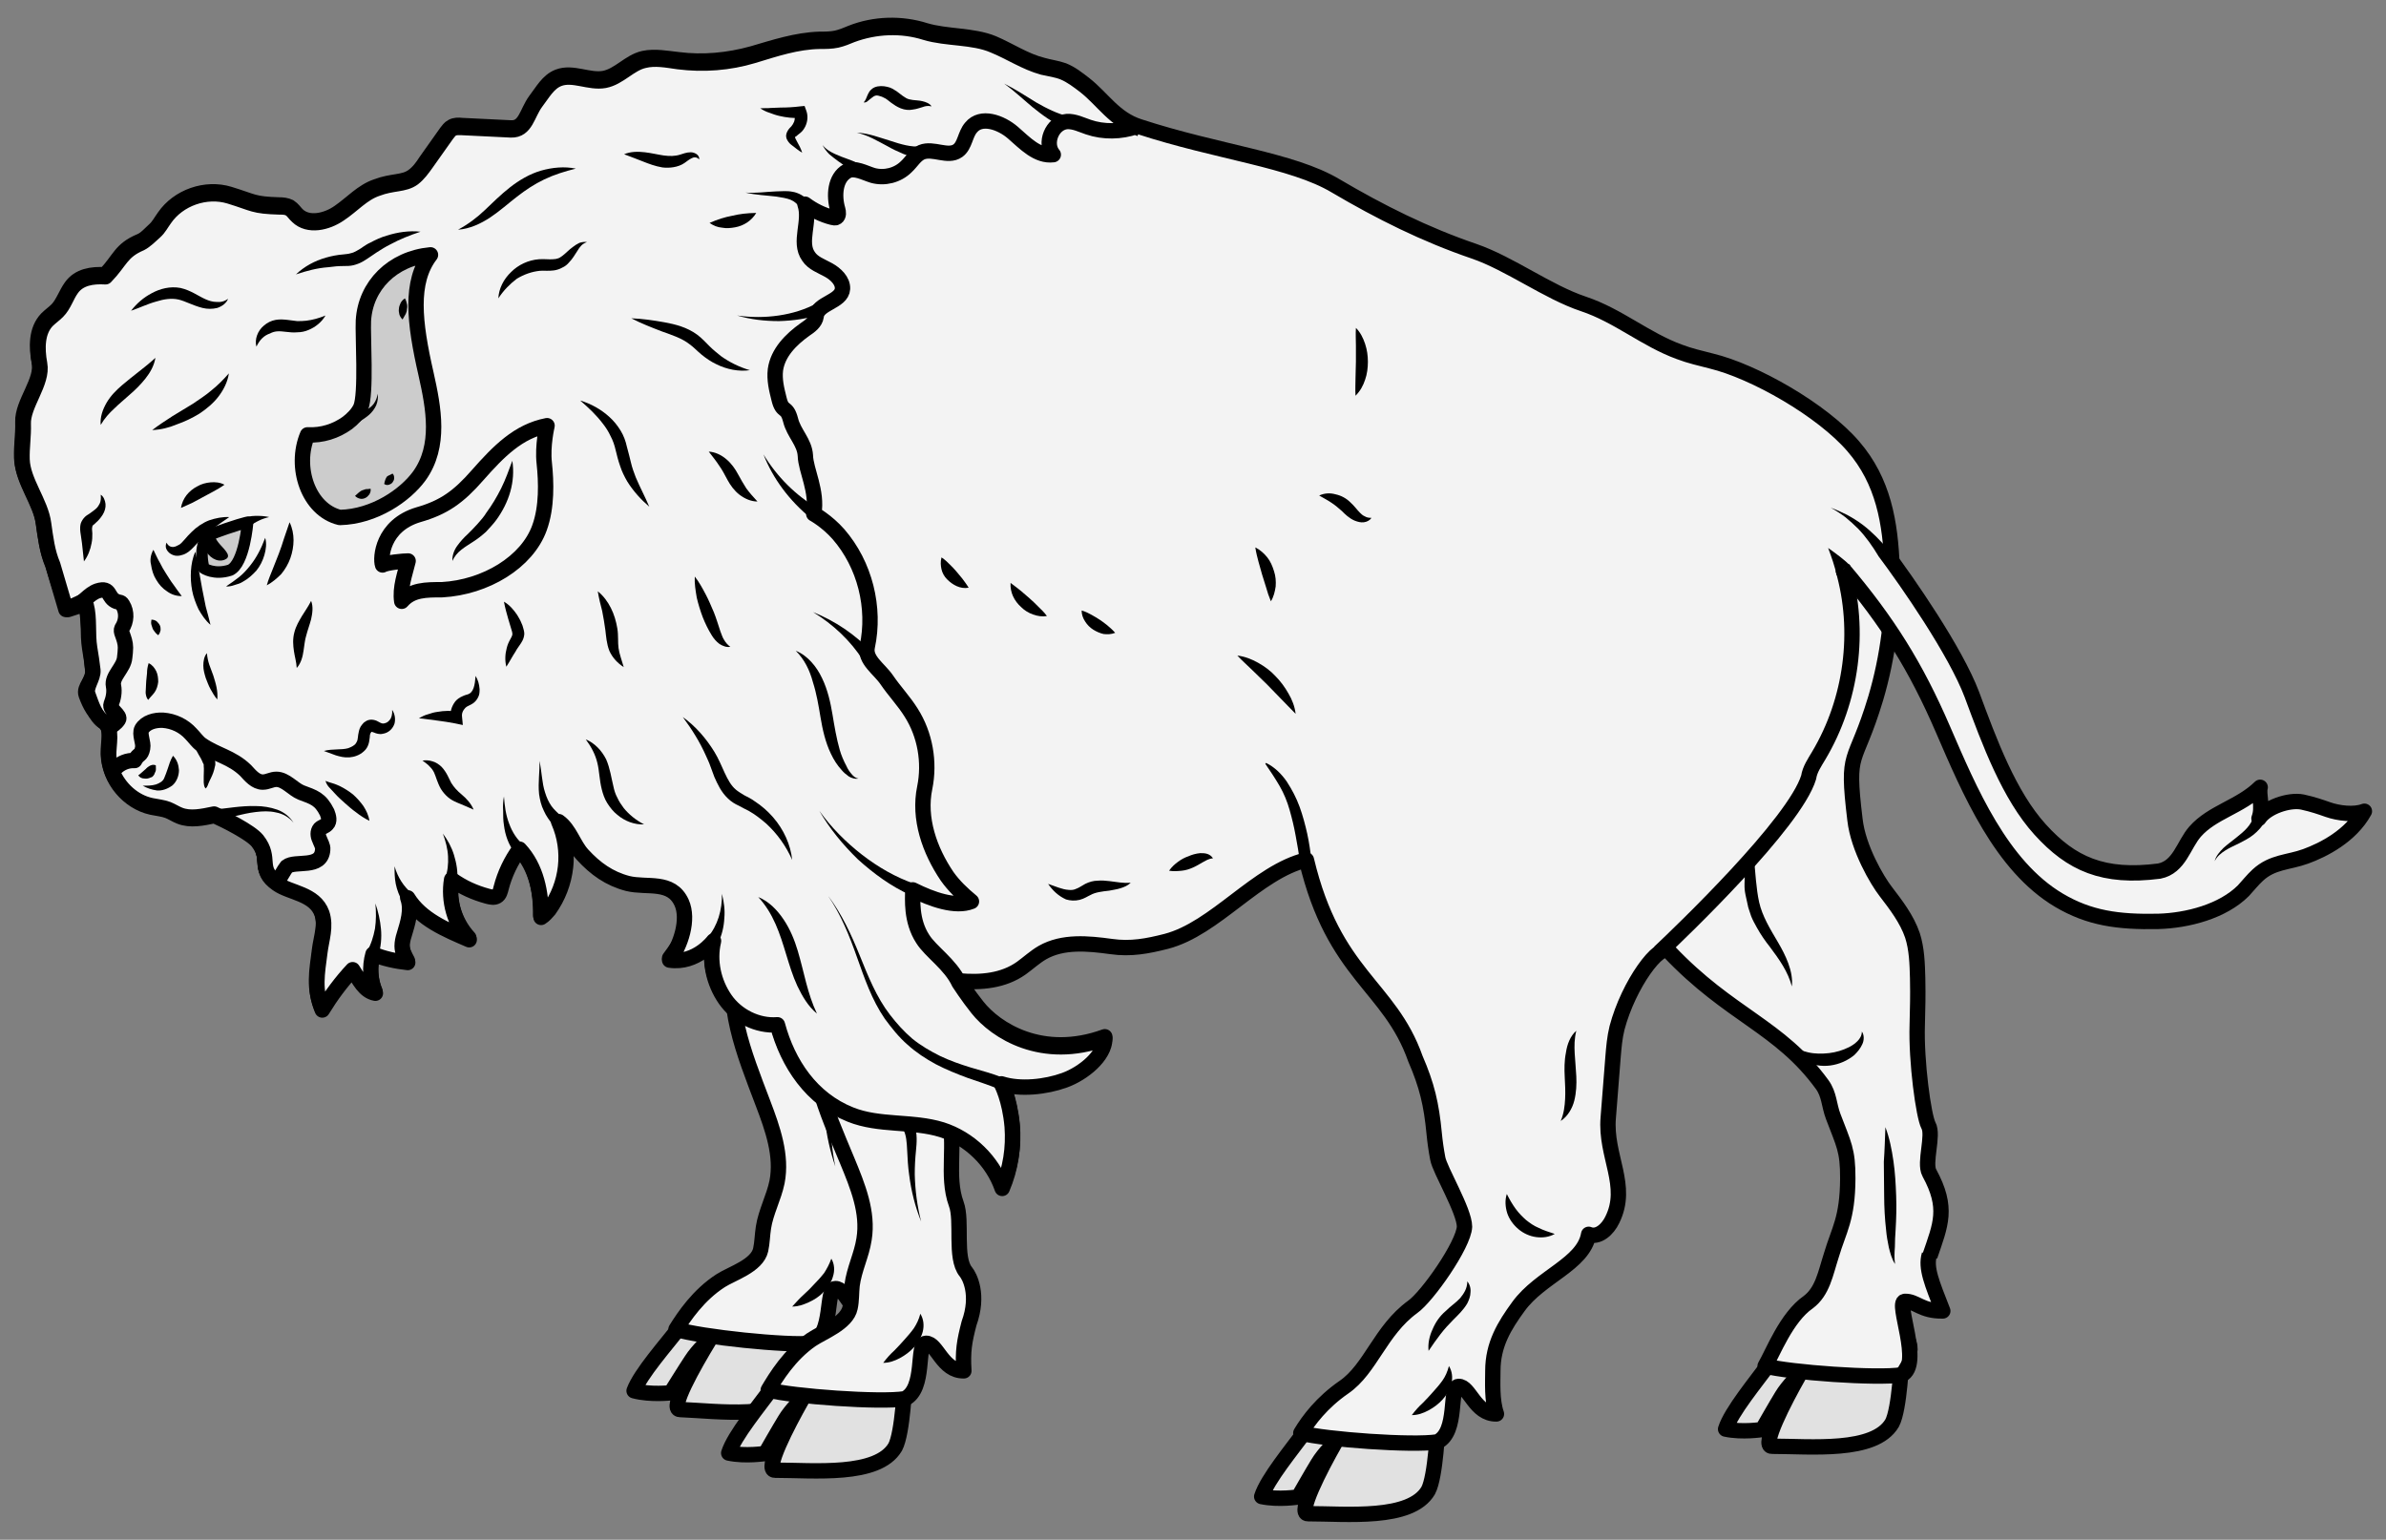
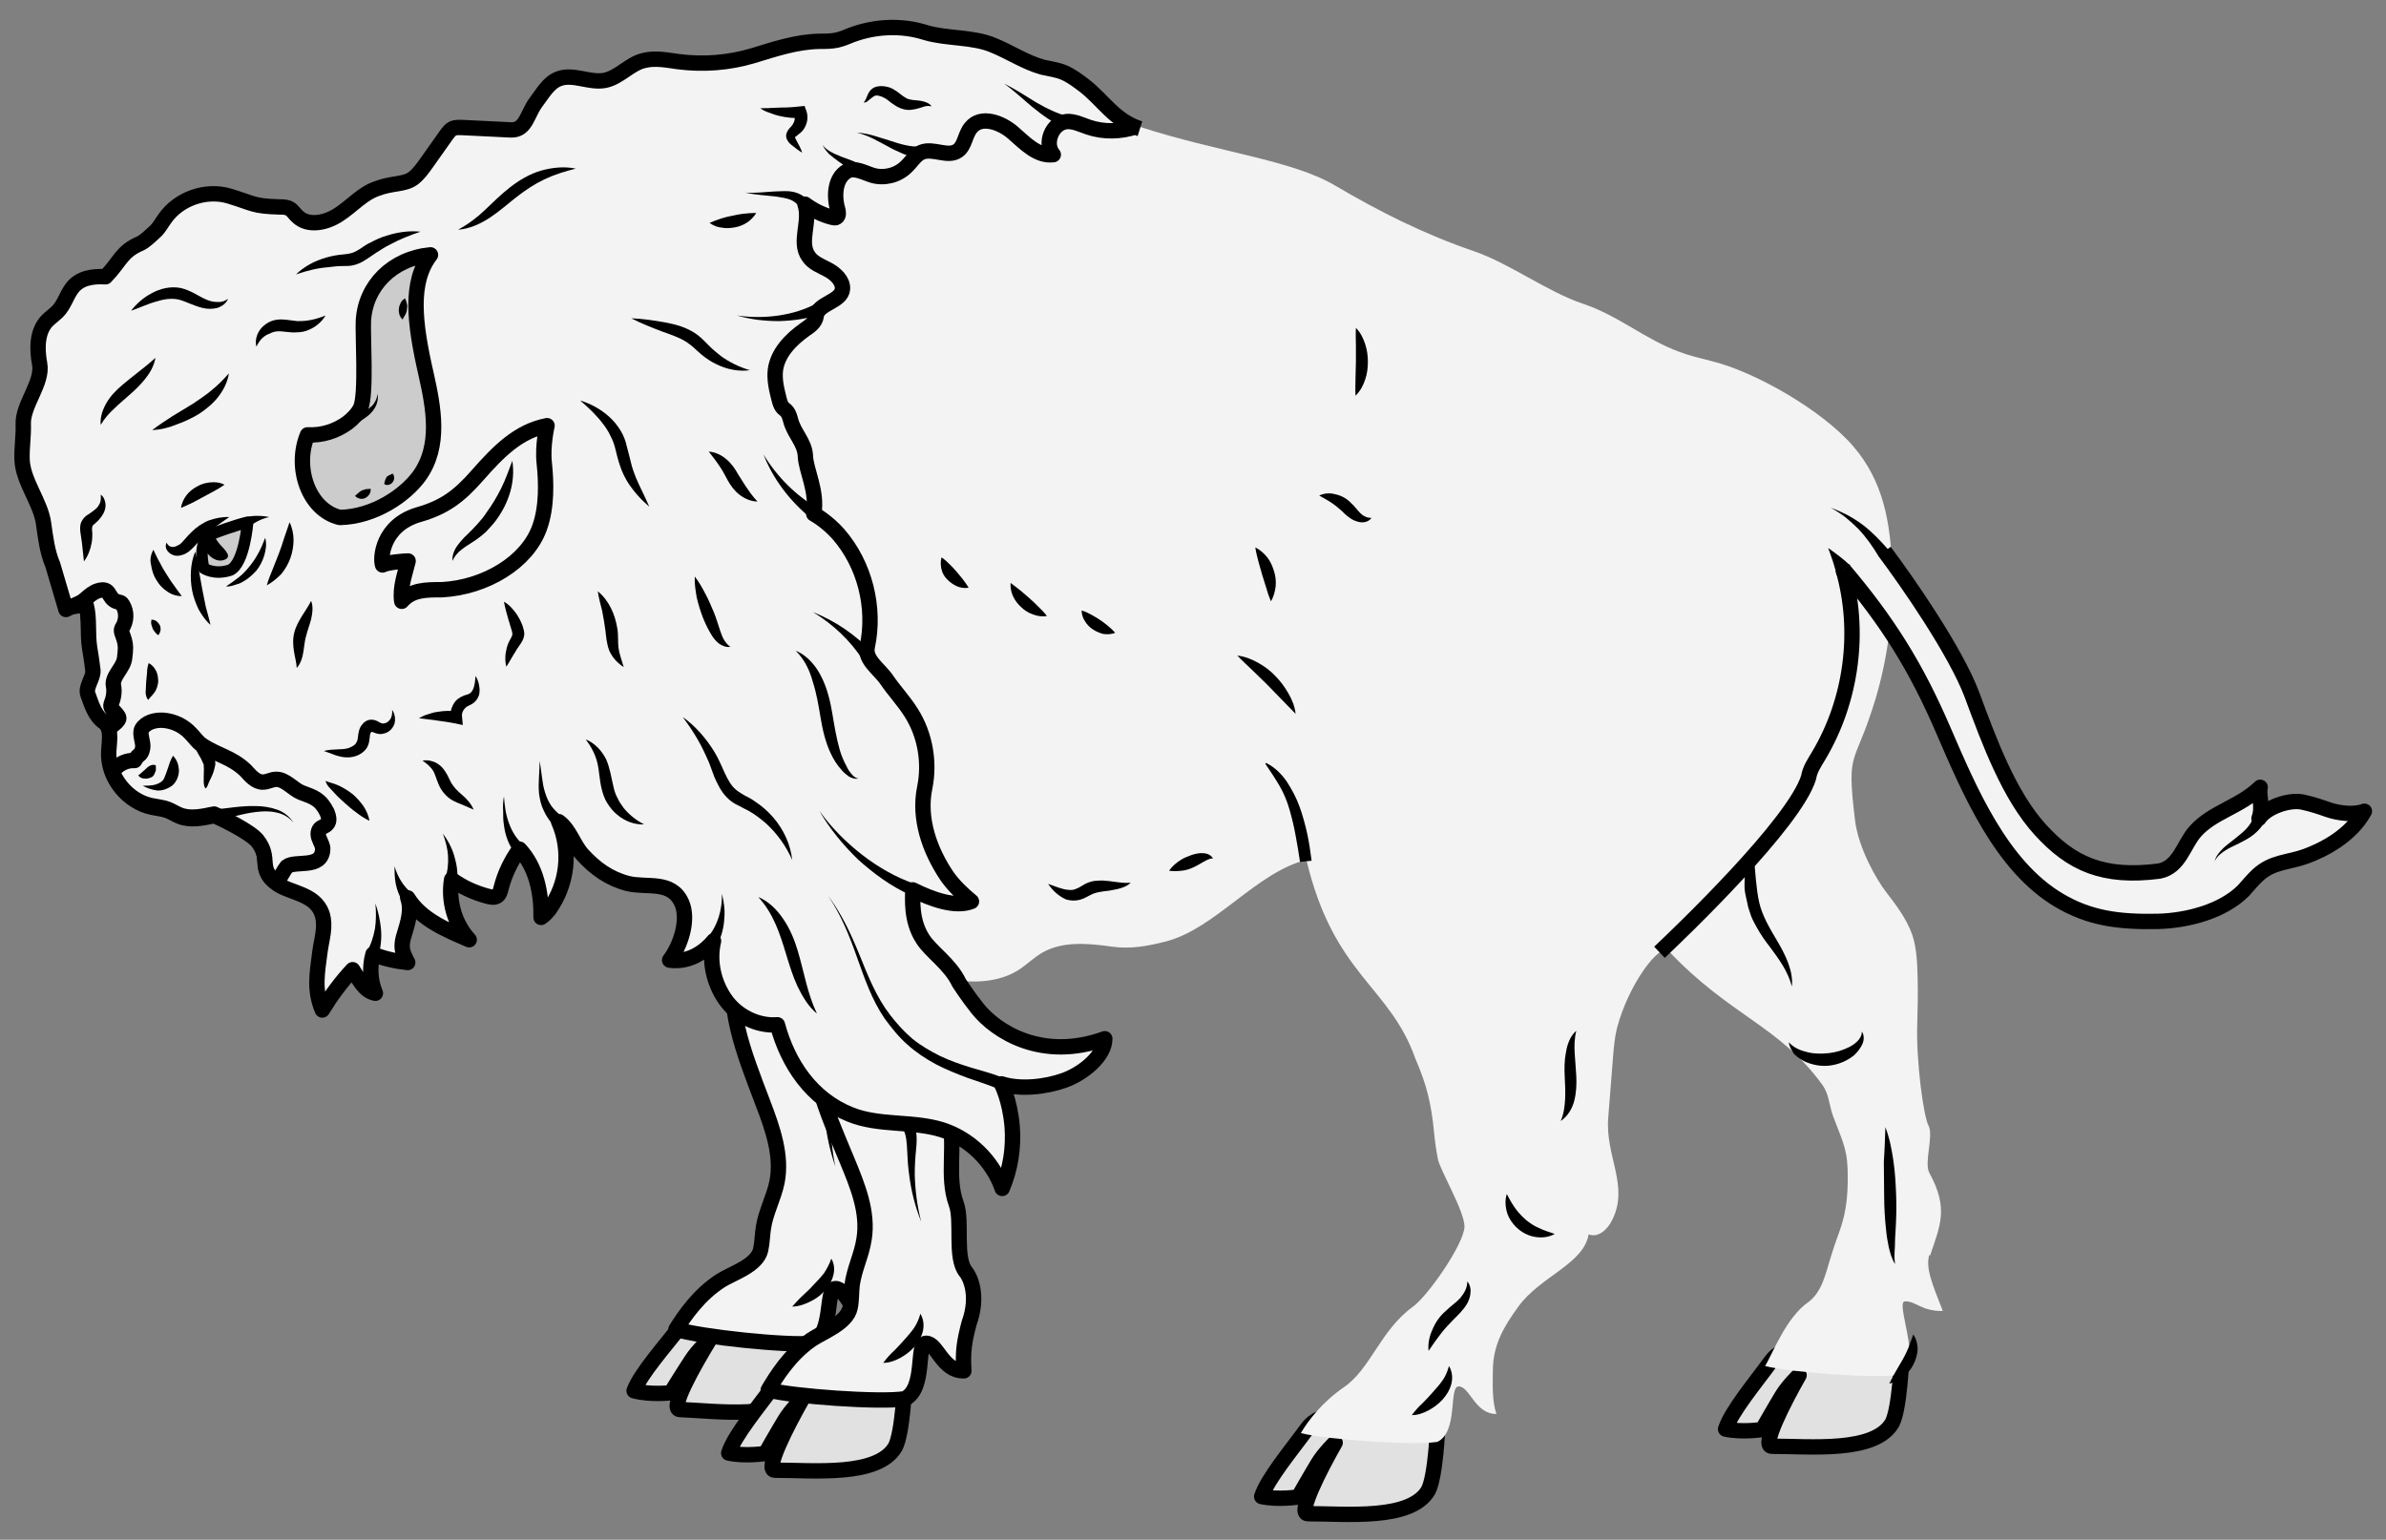
<svg xmlns="http://www.w3.org/2000/svg" version="1.1" viewBox="54 81 310.5 200.427" width="310.5" height="200.427">
  <rect x="54" y="81" width="310.5" height="200.427" fill="#808080" stroke="none" />
  <defs>
    <clipPath id="artboard_clip_path">
      <path d="M 54 81 L 364.5 81 L 364.5 281.427 L 54 281.427 Z" />
    </clipPath>
  </defs>
  <g id="Bison_Statant" stroke="none" stroke-opacity="1" stroke-dasharray="none" fill="none" fill-opacity="1">
    <title>Bison Statant</title>
    <g id="Bison_Statant_Art" clip-path="url(#artboard_clip_path)">
      <title>Art</title>
      <g id="Group_25">
        <g id="Graphic_127">
          <path d="M 159.793 253.618 C 159.793 253.618 159.273 260.216 158.234 262.035 C 155.792 265.879 147.532 264.684 142.492 264.477 C 141.037 264.477 144.311 258.71 146.337 255.385 C 146.337 255.385 144.83 256.735 143.999 258.034 C 143.271 259.125 141.297 262.294 141.297 262.294 C 141.297 262.294 138.699 262.606 136.517 262.035 C 137.349 259.801 140.674 256.06 142.7 253.462 C 144.674 250.916 148.519 251.592 151.688 252.007 C 154.909 252.319 159.793 253.618 159.793 253.618 Z" fill="#e1e1e1" />
          <path d="M 159.793 253.618 C 159.793 253.618 159.273 260.216 158.234 262.035 C 155.792 265.879 147.532 264.684 142.492 264.477 C 141.037 264.477 144.311 258.71 146.337 255.385 C 146.337 255.385 144.83 256.735 143.999 258.034 C 143.271 259.125 141.297 262.294 141.297 262.294 C 141.297 262.294 138.699 262.606 136.517 262.035 C 137.349 259.801 140.674 256.06 142.7 253.462 C 144.674 250.916 148.519 251.592 151.688 252.007 C 154.909 252.319 159.793 253.618 159.793 253.618 Z" stroke="black" stroke-linecap="butt" stroke-linejoin="round" stroke-width="2" />
        </g>
        <g id="Graphic_126">
          <path d="M 166.027 217.094 C 166.235 217.77 166.495 218.393 166.651 219.068 C 167.586 222.861 166.079 226.965 167.274 230.654 C 168.002 232.94 166.755 237.616 168.21 239.538 C 168.677 240.162 169.872 242.604 168.417 246.292 C 167.69 248.63 167.43 249.929 167.534 252.475 C 164.729 252.423 164.209 248.682 162.702 248.734 C 161.404 248.734 162.495 254.657 159.689 255.852 C 156.52 256.216 145.142 255.021 141.973 254.034 C 143.012 252.371 144.882 249.566 147.791 247.695 C 149.246 246.76 152.519 245.773 152.987 243.695 C 153.195 242.76 153.195 241.772 153.351 240.785 C 153.662 238.759 154.701 236.889 155.117 234.863 C 155.792 231.434 154.546 227.901 153.299 224.628 C 150.701 217.77 148.259 211.899 149.766 204.729" fill="#f3f3f3" />
          <path d="M 166.027 217.094 C 166.235 217.77 166.495 218.393 166.651 219.068 C 167.586 222.861 166.079 226.965 167.274 230.654 C 168.002 232.94 166.755 237.616 168.21 239.538 C 168.677 240.162 169.872 242.604 168.417 246.292 C 167.69 248.63 167.43 249.929 167.534 252.475 C 164.729 252.423 164.209 248.682 162.702 248.734 C 161.404 248.734 162.495 254.657 159.689 255.852 C 156.52 256.216 145.142 255.021 141.973 254.034 C 143.012 252.371 144.882 249.566 147.791 247.695 C 149.246 246.76 152.519 245.773 152.987 243.695 C 153.195 242.76 153.195 241.772 153.351 240.785 C 153.662 238.759 154.701 236.889 155.117 234.863 C 155.792 231.434 154.546 227.901 153.299 224.628 C 150.701 217.77 148.259 211.899 149.766 204.729" stroke="black" stroke-linecap="butt" stroke-linejoin="round" stroke-width="2" />
        </g>
        <g id="Graphic_125">
          <path d="M 162.183 244.838 C 162.598 245.513 162.65 246.396 162.391 247.176 C 162.183 247.955 161.663 248.63 161.144 249.202 C 160.624 249.773 159.949 250.189 159.273 250.501 C 158.598 250.813 157.871 251.072 157.091 251.072 C 157.611 250.501 158.078 249.981 158.598 249.514 C 159.118 249.046 159.585 248.578 160.001 248.111 C 160.468 247.643 160.884 247.176 161.248 246.708 C 161.611 246.137 161.923 245.565 162.183 244.838 Z" fill="black" />
        </g>
        <g id="Graphic_124">
          <path d="M 162.287 220.159 C 162.702 221.406 162.547 222.549 162.391 223.588 C 162.235 224.628 162.183 225.615 162.131 226.654 C 162.079 228.732 162.287 230.81 162.702 232.836 C 162.027 230.862 161.559 228.784 161.352 226.706 C 161.248 225.667 161.196 224.576 161.196 223.536 C 161.196 222.497 161.144 221.51 160.78 220.783 Z" fill="black" />
        </g>
        <g id="Graphic_123">
          <path d="M 171.742 260.892 C 171.742 260.892 171.483 267.542 170.496 269.36 C 168.21 273.257 159.897 272.374 154.857 272.374 C 153.403 272.426 156.468 266.503 158.39 263.126 C 158.39 263.126 156.935 264.528 156.156 265.827 C 155.481 266.918 153.61 270.192 153.61 270.192 C 153.61 270.192 151.013 270.607 148.831 270.14 C 149.558 267.854 152.779 264.009 154.701 261.359 C 156.572 258.762 160.416 259.281 163.638 259.541 C 166.859 259.801 171.742 260.892 171.742 260.892 Z" fill="#e1e1e1" />
          <path d="M 171.742 260.892 C 171.742 260.892 171.483 267.542 170.496 269.36 C 168.21 273.257 159.897 272.374 154.857 272.374 C 153.403 272.426 156.468 266.503 158.39 263.126 C 158.39 263.126 156.935 264.528 156.156 265.827 C 155.481 266.918 153.61 270.192 153.61 270.192 C 153.61 270.192 151.013 270.607 148.831 270.14 C 149.558 267.854 152.779 264.009 154.701 261.359 C 156.572 258.762 160.416 259.281 163.638 259.541 C 166.859 259.801 171.742 260.892 171.742 260.892 Z" stroke="black" stroke-linecap="butt" stroke-linejoin="round" stroke-width="2" />
        </g>
        <g id="Graphic_122">
          <path d="M 176.678 224.16 C 176.938 224.835 177.198 225.459 177.405 226.134 C 178.496 229.875 177.094 234.031 178.445 237.72 C 179.276 239.954 178.185 244.734 179.691 246.552 C 180.159 247.124 181.458 249.514 180.107 253.254 C 179.484 255.644 179.276 256.891 179.432 259.437 C 176.626 259.489 175.951 255.8 174.496 255.852 C 173.197 255.904 174.496 261.775 171.742 263.074 C 168.573 263.593 157.143 262.762 153.974 261.931 C 154.961 260.268 156.728 257.359 159.585 255.385 C 161.04 254.397 164.209 253.254 164.625 251.228 C 164.833 250.293 164.781 249.254 164.884 248.319 C 165.144 246.241 166.131 244.37 166.443 242.292 C 167.015 238.811 165.612 235.382 164.261 232.109 C 161.455 225.355 158.754 219.588 160.001 212.366" fill="#f3f3f3" />
          <path d="M 176.678 224.16 C 176.938 224.835 177.198 225.459 177.405 226.134 C 178.496 229.875 177.094 234.031 178.445 237.72 C 179.276 239.954 178.185 244.734 179.691 246.552 C 180.159 247.124 181.458 249.514 180.107 253.254 C 179.484 255.644 179.276 256.891 179.432 259.437 C 176.626 259.489 175.951 255.8 174.496 255.852 C 173.197 255.904 174.496 261.775 171.742 263.074 C 168.573 263.593 157.143 262.762 153.974 261.931 C 154.961 260.268 156.728 257.359 159.585 255.385 C 161.04 254.397 164.209 253.254 164.625 251.228 C 164.833 250.293 164.781 249.254 164.884 248.319 C 165.144 246.241 166.131 244.37 166.443 242.292 C 167.015 238.811 165.612 235.382 164.261 232.109 C 161.455 225.355 158.754 219.588 160.001 212.366" stroke="black" stroke-linecap="butt" stroke-linejoin="round" stroke-width="2" />
        </g>
        <g id="Graphic_121">
          <path d="M 241.101 266.555 C 241.101 266.555 240.842 273.205 239.855 275.023 C 237.569 278.92 229.256 278.037 224.216 278.037 C 222.762 278.089 225.827 272.166 227.749 268.789 C 227.749 268.789 226.294 270.192 225.515 271.49 C 224.84 272.581 222.969 275.855 222.969 275.855 C 222.969 275.855 220.372 276.27 218.19 275.803 C 218.917 273.517 222.138 269.672 224.06 267.022 C 225.931 264.425 229.775 264.944 232.997 265.204 C 236.166 265.464 241.101 266.555 241.101 266.555 Z" fill="#e1e1e1" />
          <path d="M 241.101 266.555 C 241.101 266.555 240.842 273.205 239.855 275.023 C 237.569 278.92 229.256 278.037 224.216 278.037 C 222.762 278.089 225.827 272.166 227.749 268.789 C 227.749 268.789 226.294 270.192 225.515 271.49 C 224.84 272.581 222.969 275.855 222.969 275.855 C 222.969 275.855 220.372 276.27 218.19 275.803 C 218.917 273.517 222.138 269.672 224.06 267.022 C 225.931 264.425 229.775 264.944 232.997 265.204 C 236.166 265.464 241.101 266.555 241.101 266.555 Z" stroke="black" stroke-linecap="butt" stroke-linejoin="round" stroke-width="2" />
        </g>
        <g id="Graphic_120">
          <path d="M 301.472 257.774 C 301.472 257.774 301.213 264.425 300.226 266.243 C 297.94 270.14 289.627 269.256 284.587 269.256 C 283.133 269.308 286.198 263.385 288.12 260.008 C 288.12 260.008 286.665 261.411 285.886 262.71 C 285.211 263.801 283.34 267.074 283.34 267.074 C 283.34 267.074 280.743 267.49 278.561 267.022 C 279.288 264.736 282.509 260.892 284.431 258.242 C 286.302 255.644 290.146 256.164 293.368 256.424 C 296.589 256.683 301.472 257.774 301.472 257.774 Z" fill="#e1e1e1" />
          <path d="M 301.472 257.774 C 301.472 257.774 301.213 264.425 300.226 266.243 C 297.94 270.14 289.627 269.256 284.587 269.256 C 283.133 269.308 286.198 263.385 288.12 260.008 C 288.12 260.008 286.665 261.411 285.886 262.71 C 285.211 263.801 283.34 267.074 283.34 267.074 C 283.34 267.074 280.743 267.49 278.561 267.022 C 279.288 264.736 282.509 260.892 284.431 258.242 C 286.302 255.644 290.146 256.164 293.368 256.424 C 296.589 256.683 301.472 257.774 301.472 257.774 Z" stroke="black" stroke-linecap="butt" stroke-linejoin="round" stroke-width="2" />
        </g>
        <g id="Graphic_119">
          <path d="M 305.074 244.318 C 304.555 246.033 305.421 248.059 306.824 251.644 C 304.018 251.696 303.343 250.345 301.888 250.397 C 300.589 250.449 304.226 258.658 301.472 259.957 C 298.303 260.476 286.873 259.645 283.704 258.813 C 284.691 257.151 286.458 252.475 289.315 250.501 C 291.185 249.098 291.549 246.777 292.328 244.37 C 293.303 241.07 294.433 239.68 294.459 234.395 C 294.476 230.68 293.919 229.927 292.568 226.342 C 291.996 224.835 292.069 223.485 291.134 222.186 C 285.574 214.548 279.132 213.232 271.183 204.833 C 270.022 203.613 265.936 209.093 264.429 214.808 C 264.117 216.055 264.013 217.354 263.909 218.601 C 263.702 221.25 263.494 223.848 263.286 226.498 C 262.87 231.486 266.04 235.33 263.806 239.798 C 263.234 240.993 261.987 242.188 260.74 241.669 C 260.065 245.565 254.454 247.124 251.596 251.072 C 249.778 253.566 248.271 256.008 248.271 259.437 C 248.271 260.84 248.115 263.282 248.739 265.048 C 245.933 265.1 245.258 261.411 243.803 261.463 C 242.504 261.515 243.803 267.386 241.049 268.685 C 237.88 269.204 226.45 268.373 223.281 267.542 C 224.268 265.879 226.035 263.541 228.892 261.567 C 232.373 259.177 233.62 254.19 237.828 251.124 C 239.751 249.773 244.478 243.019 244.582 240.681 C 244.582 238.603 241.361 233.304 241.101 231.797 C 240.894 230.706 240.738 229.615 240.634 228.524 C 240.27 224.731 239.699 222.29 238.192 218.809 C 234.815 209.249 227.593 208.002 224.008 192.935 C 217.566 194.494 212.163 201.872 205.773 203.534 C 203.331 204.158 201.149 204.573 198.603 204.209 C 195.589 203.794 192.316 203.482 189.667 204.989 C 188.68 205.56 187.848 206.34 186.913 207.015 C 184.575 208.678 181.666 208.937 178.808 208.678 C 178.808 208.678 179.951 210.444 181.198 212.003 C 183.588 215.016 189.615 218.913 197.772 215.951 C 197.772 218.185 194.914 220.471 192.524 221.354 C 190.082 222.238 186.757 222.601 184.315 221.822 C 184.315 221.822 185.354 223.796 185.718 227.381 C 185.978 230.135 185.51 232.888 184.419 235.434 C 183.172 231.849 180.159 228.94 176.574 227.797 C 172.73 226.55 168.417 227.277 164.677 225.822 C 159.533 223.796 156.468 219.172 155.169 214.133 C 152.519 214.341 149.87 212.99 148.363 210.808 C 146.856 208.626 146.233 205.82 146.856 203.222 C 146.856 203.222 144.622 206.236 141.141 205.716 C 142.596 203.794 143.895 201.664 144.259 199.274 C 144.674 196.884 144.466 194.91 142.18 193.663 C 140.05 192.468 138.336 195.793 136.154 195.221 C 133.764 194.598 131.426 193.871 129.763 192 C 128.568 190.649 128.101 188.727 126.646 187.688 C 128.309 191.481 127.789 195.845 125.399 199.17 C 125.139 199.586 124.828 199.949 124.36 200.157 C 124.412 196.936 123.737 193.611 121.555 191.273 C 120.463 192.78 119.632 194.494 119.165 196.312 C 119.061 196.728 118.957 197.144 118.593 197.403 C 118.229 197.611 117.814 197.507 117.398 197.403 C 115.684 196.936 114.229 196.26 112.722 195.221 C 112.203 197.975 113.086 200.988 115.008 203.066 C 111.995 201.768 108.722 200.365 107.007 197.611 C 107.579 199.17 107.007 200.832 106.54 202.443 C 106.384 202.911 106.28 203.378 106.28 203.898 C 106.28 204.677 106.644 205.352 107.007 206.028 C 105.553 205.872 103.89 205.56 102.487 204.937 C 102.02 206.599 102.124 208.47 102.799 210.028 C 101.344 209.717 100.669 208.21 99.838 206.963 C 98.331 208.574 96.98 210.34 95.889 212.21 C 94.798 209.613 95.214 207.483 95.577 204.677 C 95.785 202.963 96.461 201.3 95.837 199.637 C 94.902 197.092 91.681 196.988 90.018 195.793 C 87.421 193.974 89.395 192.728 87.472 190.286 C 86.589 189.195 83.16 187.48 81.861 186.909 C 80.355 187.272 78.744 187.584 77.341 187.013 C 76.822 186.805 76.354 186.493 75.835 186.285 C 75.159 186.025 74.432 185.974 73.705 185.818 C 70.639 185.142 68.197 182.285 68.094 179.116 C 68.042 177.713 68.665 175.583 67.522 174.751 C 66.275 173.868 65.73 172.844 65.21 171.441 C 64.846 170.454 66.191 169.557 66.087 168.518 C 65.983 167.531 65.366 160.394 65.21 159.459 C 65.298 159.584 62.872 160.336 62.872 160.336 C 62.872 160.336 61.911 158.126 60.82 154.281 C 60.093 152.619 59.885 150.748 59.625 148.93 C 59.261 146.125 56.923 143.423 56.819 140.565 C 56.767 139.007 57.027 137.5 56.975 135.941 C 56.871 133.448 59.625 130.538 59.105 128.096 C 58.742 126.174 58.69 123.94 60.093 122.485 C 60.508 122.07 61.028 121.706 61.443 121.29 C 62.223 120.459 62.586 119.264 63.262 118.329 C 64.249 116.926 65.963 116.666 67.678 116.77 C 69.6 114.744 69.652 113.497 72.25 112.406 C 72.925 112.146 73.601 111.367 74.12 110.899 C 74.64 110.432 74.951 109.808 75.367 109.237 C 77.186 106.587 80.77 105.34 83.836 106.276 C 87.057 107.263 86.901 107.574 90.33 107.678 C 90.798 107.678 91.265 107.73 91.681 107.938 C 92.096 108.198 92.356 108.613 92.668 108.925 C 94.071 110.328 96.513 109.756 98.123 108.613 C 99.786 107.47 101.136 105.912 103.007 105.288 C 105.033 104.509 106.54 104.821 107.735 103.938 C 108.462 103.418 108.982 102.691 109.449 101.963 C 110.332 100.716 111.216 99.47 112.099 98.223 C 112.307 97.963 112.514 97.651 112.826 97.495 C 113.19 97.287 113.657 97.287 114.073 97.339 C 116.203 97.443 118.333 97.547 120.463 97.651 C 122.386 97.755 122.542 95.625 123.685 94.066 C 124.568 92.923 125.295 91.52 126.646 91.001 C 128.516 90.274 130.647 91.572 132.621 91.209 C 134.543 90.845 135.894 89.027 137.764 88.611 C 139.219 88.299 140.778 88.611 142.232 88.767 C 145.454 89.183 148.779 88.871 151.948 87.988 C 154.805 87.156 157.611 86.221 160.624 86.117 C 161.352 86.117 162.131 86.117 162.858 85.961 C 163.534 85.806 164.157 85.546 164.781 85.286 C 167.794 84.091 171.275 83.987 174.392 84.974 C 177.146 85.806 180.575 85.546 183.224 86.637 C 185.406 87.572 187.381 88.923 189.667 89.494 C 190.55 89.754 191.485 89.858 192.368 90.17 C 193.407 90.585 194.239 91.261 195.122 91.936 C 197.512 93.806 199.018 96.456 202.292 97.495 C 212.475 100.82 222.138 101.807 227.801 105.184 C 233.62 108.613 239.439 111.523 245.829 113.705 C 250.505 115.316 255.389 119.004 260.065 120.563 C 264.585 122.07 268.118 125.187 272.534 126.797 C 273.885 127.317 275.287 127.629 276.69 127.992 C 282.301 129.343 291.134 134.383 295.186 139.111 C 299.082 143.631 300.018 148.982 300.226 154.957 C 300.433 160.672 299.706 166.439 298.095 171.894 C 295.342 181.038 294.251 178.232 295.394 187.688 C 295.809 191.429 298.303 195.637 299.394 197.04 C 300.745 198.806 302.148 200.625 302.875 202.755 C 303.447 204.521 303.499 206.444 303.551 208.314 C 303.603 211.223 303.551 211.535 303.499 214.393 C 303.343 219.172 304.33 226.342 304.953 227.485 C 305.681 228.784 304.347 232.369 305.074 233.668 C 307.568 238.24 306.544 240.397 305.142 244.502" fill="#f3f3f3" />
-           <path d="M 305.074 244.318 C 304.555 246.033 305.421 248.059 306.824 251.644 C 304.018 251.696 303.343 250.345 301.888 250.397 C 300.589 250.449 304.226 258.658 301.472 259.957 C 298.303 260.476 286.873 259.645 283.704 258.813 C 284.691 257.151 286.458 252.475 289.315 250.501 C 291.185 249.098 291.549 246.777 292.328 244.37 C 293.303 241.07 294.433 239.68 294.459 234.395 C 294.476 230.68 293.919 229.927 292.568 226.342 C 291.996 224.835 292.069 223.485 291.134 222.186 C 285.574 214.548 279.132 213.232 271.183 204.833 C 270.022 203.613 265.936 209.093 264.429 214.808 C 264.117 216.055 264.013 217.354 263.909 218.601 C 263.702 221.25 263.494 223.848 263.286 226.498 C 262.87 231.486 266.04 235.33 263.806 239.798 C 263.234 240.993 261.987 242.188 260.74 241.669 C 260.065 245.565 254.454 247.124 251.596 251.072 C 249.778 253.566 248.271 256.008 248.271 259.437 C 248.271 260.84 248.115 263.282 248.739 265.048 C 245.933 265.1 245.258 261.411 243.803 261.463 C 242.504 261.515 243.803 267.386 241.049 268.685 C 237.88 269.204 226.45 268.373 223.281 267.542 C 224.268 265.879 226.035 263.541 228.892 261.567 C 232.373 259.177 233.62 254.19 237.828 251.124 C 239.751 249.773 244.478 243.019 244.582 240.681 C 244.582 238.603 241.361 233.304 241.101 231.797 C 240.894 230.706 240.738 229.615 240.634 228.524 C 240.27 224.731 239.699 222.29 238.192 218.809 C 234.815 209.249 227.593 208.002 224.008 192.935 C 217.566 194.494 212.163 201.872 205.773 203.534 C 203.331 204.158 201.149 204.573 198.603 204.209 C 195.589 203.794 192.316 203.482 189.667 204.989 C 188.68 205.56 187.848 206.34 186.913 207.015 C 184.575 208.678 181.666 208.937 178.808 208.678 C 178.808 208.678 179.951 210.444 181.198 212.003 C 183.588 215.016 189.615 218.913 197.772 215.951 C 197.772 218.185 194.914 220.471 192.524 221.354 C 190.082 222.238 186.757 222.601 184.315 221.822 C 184.315 221.822 185.354 223.796 185.718 227.381 C 185.978 230.135 185.51 232.888 184.419 235.434 C 183.172 231.849 180.159 228.94 176.574 227.797 C 172.73 226.55 168.417 227.277 164.677 225.822 C 159.533 223.796 156.468 219.172 155.169 214.133 C 152.519 214.341 149.87 212.99 148.363 210.808 C 146.856 208.626 146.233 205.82 146.856 203.222 C 146.856 203.222 144.622 206.236 141.141 205.716 C 142.596 203.794 143.895 201.664 144.259 199.274 C 144.674 196.884 144.466 194.91 142.18 193.663 C 140.05 192.468 138.336 195.793 136.154 195.221 C 133.764 194.598 131.426 193.871 129.763 192 C 128.568 190.649 128.101 188.727 126.646 187.688 C 128.309 191.481 127.789 195.845 125.399 199.17 C 125.139 199.586 124.828 199.949 124.36 200.157 C 124.412 196.936 123.737 193.611 121.555 191.273 C 120.463 192.78 119.632 194.494 119.165 196.312 C 119.061 196.728 118.957 197.144 118.593 197.403 C 118.229 197.611 117.814 197.507 117.398 197.403 C 115.684 196.936 114.229 196.26 112.722 195.221 C 112.203 197.975 113.086 200.988 115.008 203.066 C 111.995 201.768 108.722 200.365 107.007 197.611 C 107.579 199.17 107.007 200.832 106.54 202.443 C 106.384 202.911 106.28 203.378 106.28 203.898 C 106.28 204.677 106.644 205.352 107.007 206.028 C 105.553 205.872 103.89 205.56 102.487 204.937 C 102.02 206.599 102.124 208.47 102.799 210.028 C 101.344 209.717 100.669 208.21 99.838 206.963 C 98.331 208.574 96.98 210.34 95.889 212.21 C 94.798 209.613 95.214 207.483 95.577 204.677 C 95.785 202.963 96.461 201.3 95.837 199.637 C 94.902 197.092 91.681 196.988 90.018 195.793 C 87.421 193.974 89.395 192.728 87.472 190.286 C 86.589 189.195 83.16 187.48 81.861 186.909 C 80.355 187.272 78.744 187.584 77.341 187.013 C 76.822 186.805 76.354 186.493 75.835 186.285 C 75.159 186.025 74.432 185.974 73.705 185.818 C 70.639 185.142 68.197 182.285 68.094 179.116 C 68.042 177.713 68.665 175.583 67.522 174.751 C 66.275 173.868 65.73 172.844 65.21 171.441 C 64.846 170.454 66.191 169.557 66.087 168.518 C 65.983 167.531 65.366 160.394 65.21 159.459 C 65.298 159.584 62.872 160.336 62.872 160.336 C 62.872 160.336 61.911 158.126 60.82 154.281 C 60.093 152.619 59.885 150.748 59.625 148.93 C 59.261 146.125 56.923 143.423 56.819 140.565 C 56.767 139.007 57.027 137.5 56.975 135.941 C 56.871 133.448 59.625 130.538 59.105 128.096 C 58.742 126.174 58.69 123.94 60.093 122.485 C 60.508 122.07 61.028 121.706 61.443 121.29 C 62.223 120.459 62.586 119.264 63.262 118.329 C 64.249 116.926 65.963 116.666 67.678 116.77 C 69.6 114.744 69.652 113.497 72.25 112.406 C 72.925 112.146 73.601 111.367 74.12 110.899 C 74.64 110.432 74.951 109.808 75.367 109.237 C 77.186 106.587 80.77 105.34 83.836 106.276 C 87.057 107.263 86.901 107.574 90.33 107.678 C 90.798 107.678 91.265 107.73 91.681 107.938 C 92.096 108.198 92.356 108.613 92.668 108.925 C 94.071 110.328 96.513 109.756 98.123 108.613 C 99.786 107.47 101.136 105.912 103.007 105.288 C 105.033 104.509 106.54 104.821 107.735 103.938 C 108.462 103.418 108.982 102.691 109.449 101.963 C 110.332 100.716 111.216 99.47 112.099 98.223 C 112.307 97.963 112.514 97.651 112.826 97.495 C 113.19 97.287 113.657 97.287 114.073 97.339 C 116.203 97.443 118.333 97.547 120.463 97.651 C 122.386 97.755 122.542 95.625 123.685 94.066 C 124.568 92.923 125.295 91.52 126.646 91.001 C 128.516 90.274 130.647 91.572 132.621 91.209 C 134.543 90.845 135.894 89.027 137.764 88.611 C 139.219 88.299 140.778 88.611 142.232 88.767 C 145.454 89.183 148.779 88.871 151.948 87.988 C 154.805 87.156 157.611 86.221 160.624 86.117 C 161.352 86.117 162.131 86.117 162.858 85.961 C 163.534 85.806 164.157 85.546 164.781 85.286 C 167.794 84.091 171.275 83.987 174.392 84.974 C 177.146 85.806 180.575 85.546 183.224 86.637 C 185.406 87.572 187.381 88.923 189.667 89.494 C 190.55 89.754 191.485 89.858 192.368 90.17 C 193.407 90.585 194.239 91.261 195.122 91.936 C 197.512 93.806 199.018 96.456 202.292 97.495 C 212.475 100.82 222.138 101.807 227.801 105.184 C 233.62 108.613 239.439 111.523 245.829 113.705 C 250.505 115.316 255.389 119.004 260.065 120.563 C 264.585 122.07 268.118 125.187 272.534 126.797 C 273.885 127.317 275.287 127.629 276.69 127.992 C 282.301 129.343 291.134 134.383 295.186 139.111 C 299.082 143.631 300.018 148.982 300.226 154.957 C 300.433 160.672 299.706 166.439 298.095 171.894 C 295.342 181.038 294.251 178.232 295.394 187.688 C 295.809 191.429 298.303 195.637 299.394 197.04 C 300.745 198.806 302.148 200.625 302.875 202.755 C 303.447 204.521 303.499 206.444 303.551 208.314 C 303.603 211.223 303.551 211.535 303.499 214.393 C 303.343 219.172 304.33 226.342 304.953 227.485 C 305.681 228.784 304.347 232.369 305.074 233.668 C 307.568 238.24 306.544 240.397 305.142 244.502" stroke="black" stroke-linecap="butt" stroke-linejoin="round" stroke-width="2" />
        </g>
        <g id="Graphic_118">
          <path d="M 202.344 97.755 C 199.07 96.716 197.564 94.066 195.174 92.196 C 194.291 91.52 193.407 90.845 192.42 90.429 C 191.537 90.066 190.602 89.962 189.719 89.754 C 187.433 89.131 185.458 87.78 183.276 86.897 C 180.627 85.754 177.198 86.065 174.444 85.234 C 171.327 84.247 167.898 84.403 164.833 85.546 C 164.209 85.806 163.586 86.065 162.91 86.221 C 162.183 86.377 161.455 86.377 160.676 86.377 C 157.663 86.429 154.909 87.364 152 88.247 C 148.882 89.183 145.557 89.442 142.284 89.027 C 140.778 88.819 139.271 88.507 137.816 88.871 C 135.946 89.286 134.595 91.105 132.673 91.469 C 130.698 91.832 128.568 90.533 126.698 91.261 C 125.347 91.78 124.62 93.183 123.737 94.326 C 122.594 95.885 122.438 97.963 120.515 97.911 C 118.385 97.807 116.255 97.703 114.125 97.599 C 113.709 97.599 113.294 97.547 112.878 97.755 C 112.566 97.911 112.359 98.223 112.151 98.482 C 111.268 99.729 110.384 100.976 109.501 102.223 C 108.982 102.95 108.462 103.678 107.787 104.197 C 106.592 105.081 105.085 104.769 103.059 105.548 C 101.188 106.172 99.838 107.782 98.175 108.873 C 96.513 110.016 94.123 110.536 92.72 109.185 C 92.356 108.873 92.096 108.406 91.733 108.198 C 91.317 107.938 90.85 107.938 90.382 107.938 C 86.901 107.834 87.109 107.522 83.888 106.535 C 80.822 105.6 77.237 106.847 75.419 109.497 C 75.003 110.068 74.692 110.692 74.172 111.159 C 73.653 111.627 72.925 112.354 72.302 112.666 C 69.756 113.757 69.704 115.004 67.73 117.03 C 66.015 116.926 64.301 117.186 63.314 118.589 C 62.638 119.524 62.327 120.719 61.495 121.55 C 61.08 121.966 60.56 122.329 60.144 122.745 C 58.794 124.148 58.794 126.382 59.157 128.356 C 59.625 130.798 56.923 133.707 57.027 136.201 C 57.079 137.76 56.819 139.267 56.871 140.825 C 56.975 143.683 59.313 146.384 59.677 149.19 C 59.937 151.008 60.144 152.827 60.872 154.541 C 62.015 158.386 62.58 160.336 62.58 160.336 C 62.58 160.336 65.215 159.031 65.21 159.167 C 65.366 160.102 66.275 167.875 66.379 168.811 C 66.483 169.85 65.431 170.454 65.795 171.441 C 66.314 172.844 66.327 174.18 67.574 175.011 C 68.717 175.842 68.094 177.973 68.145 179.375 C 68.249 182.493 70.691 185.402 73.757 186.077 C 74.484 186.233 75.211 186.285 75.887 186.545 C 76.406 186.753 76.874 187.065 77.393 187.272 C 78.796 187.844 80.407 187.48 81.913 187.168 C 83.212 187.74 86.641 189.454 87.524 190.545 C 89.447 192.987 87.472 194.234 90.07 196.053 C 91.733 197.248 94.954 197.3 95.889 199.897 C 96.461 201.612 95.837 203.274 95.629 204.937 C 95.266 207.742 94.85 209.873 95.941 212.47 C 97.084 210.6 98.383 208.833 99.89 207.223 C 100.721 208.47 101.396 210.028 102.851 210.288 C 102.176 208.678 102.072 206.859 102.539 205.197 C 103.89 205.768 105.553 206.132 107.059 206.288 C 106.696 205.612 106.332 204.885 106.332 204.158 C 106.332 203.69 106.436 203.17 106.592 202.703 C 107.059 201.144 107.631 199.43 107.059 197.871 C 108.774 200.677 112.047 202.027 115.06 203.326 C 113.138 201.248 112.307 198.235 112.774 195.481 C 114.229 196.52 115.736 197.196 117.45 197.663 C 117.866 197.767 118.281 197.871 118.645 197.663 C 119.009 197.455 119.113 196.988 119.217 196.572 C 119.684 194.754 120.515 193.039 121.606 191.533 C 123.789 193.871 124.464 197.196 124.412 200.417 C 124.828 200.157 125.139 199.793 125.451 199.43 C 127.841 196.105 128.361 191.74 126.698 187.948 C 128.153 188.987 128.62 190.961 129.815 192.26 C 131.478 194.078 133.296 195.377 135.686 196.001 C 138.232 196.624 141.349 195.533 142.7 198.494 C 143.687 200.677 142.596 204.054 141.141 205.976 C 144.622 206.495 146.856 203.482 146.856 203.482 C 146.233 206.08 146.856 208.885 148.363 211.067 C 149.87 213.25 152.571 214.6 155.169 214.393 C 156.52 219.432 159.585 224.056 164.677 226.082 C 168.417 227.589 172.73 226.862 176.574 228.057 C 180.159 229.2 183.172 232.109 184.419 235.694 C 185.51 233.148 185.926 230.394 185.718 227.641 C 185.406 224.056 184.315 222.082 184.315 222.082 C 186.757 222.861 190.082 222.497 192.524 221.614 C 194.966 220.731 197.772 218.445 197.772 216.211 C 189.615 219.172 183.588 215.276 181.198 212.262 C 179.951 210.704 178.808 208.937 178.808 208.937 C 177.665 206.495 175.119 204.885 174.08 203.222 C 172.522 200.832 172.781 198.027 172.781 196.832 C 175.275 198.079 178.341 199.17 180.419 198.339 C 179.224 197.351 178.133 196.312 177.25 195.066 C 174.964 191.688 173.509 187.532 174.34 183.532 C 175.016 180.207 174.392 176.622 172.574 173.764 C 171.638 172.258 170.392 170.959 169.404 169.504 C 168.417 168.049 166.495 166.906 166.859 165.192 C 167.95 160.1 166.547 154.489 163.118 150.541 C 161.611 148.826 159.897 147.891 159.897 147.891 C 160.416 144.93 158.858 142.228 158.806 140.306 C 158.702 138.539 157.299 137.396 156.883 135.682 C 156.364 133.707 155.844 134.85 155.377 132.928 C 155.065 131.681 154.753 130.434 154.909 129.135 C 155.221 126.901 156.935 125.187 158.754 123.888 C 159.377 123.472 160.105 122.953 160.209 122.174 C 160.364 120.459 163.534 120.303 163.638 118.589 C 163.69 117.55 162.754 116.666 161.819 116.147 C 160.884 115.627 159.793 115.264 159.221 114.38 C 157.871 112.51 159.533 109.808 158.754 107.574 C 159.793 108.354 161.04 108.977 162.287 109.289 C 162.495 109.341 162.702 109.393 162.858 109.289 C 163.17 109.081 163.118 108.613 163.014 108.25 C 162.495 106.483 162.65 104.145 164.261 103.262 C 165.196 102.743 166.547 103.522 167.586 103.834 C 169.093 104.249 170.807 103.834 171.95 102.691 C 172.626 102.067 173.093 101.184 173.924 100.82 C 175.431 100.197 177.353 101.548 178.652 100.613 C 179.588 99.937 179.588 98.482 180.367 97.599 C 181.666 95.989 184.263 96.924 185.822 98.275 C 187.381 99.625 188.991 101.392 191.069 101.132 C 189.823 99.677 190.914 96.976 192.836 96.82 C 193.823 96.768 194.706 97.235 195.641 97.547 C 197.616 98.223 199.85 98.171 201.824 97.495" fill="#f3f3f3" />
          <path d="M 202.344 97.755 C 199.07 96.716 197.564 94.066 195.174 92.196 C 194.291 91.52 193.407 90.845 192.42 90.429 C 191.537 90.066 190.602 89.962 189.719 89.754 C 187.433 89.131 185.458 87.78 183.276 86.897 C 180.627 85.754 177.198 86.065 174.444 85.234 C 171.327 84.247 167.898 84.403 164.833 85.546 C 164.209 85.806 163.586 86.065 162.91 86.221 C 162.183 86.377 161.455 86.377 160.676 86.377 C 157.663 86.429 154.909 87.364 152 88.247 C 148.882 89.183 145.557 89.442 142.284 89.027 C 140.778 88.819 139.271 88.507 137.816 88.871 C 135.946 89.286 134.595 91.105 132.673 91.469 C 130.698 91.832 128.568 90.533 126.698 91.261 C 125.347 91.78 124.62 93.183 123.737 94.326 C 122.594 95.885 122.438 97.963 120.515 97.911 C 118.385 97.807 116.255 97.703 114.125 97.599 C 113.709 97.599 113.294 97.547 112.878 97.755 C 112.566 97.911 112.359 98.223 112.151 98.482 C 111.268 99.729 110.384 100.976 109.501 102.223 C 108.982 102.95 108.462 103.678 107.787 104.197 C 106.592 105.081 105.085 104.769 103.059 105.548 C 101.188 106.172 99.838 107.782 98.175 108.873 C 96.513 110.016 94.123 110.536 92.72 109.185 C 92.356 108.873 92.096 108.406 91.733 108.198 C 91.317 107.938 90.85 107.938 90.382 107.938 C 86.901 107.834 87.109 107.522 83.888 106.535 C 80.822 105.6 77.237 106.847 75.419 109.497 C 75.003 110.068 74.692 110.692 74.172 111.159 C 73.653 111.627 72.925 112.354 72.302 112.666 C 69.756 113.757 69.704 115.004 67.73 117.03 C 66.015 116.926 64.301 117.186 63.314 118.589 C 62.638 119.524 62.327 120.719 61.495 121.55 C 61.08 121.966 60.56 122.329 60.144 122.745 C 58.794 124.148 58.794 126.382 59.157 128.356 C 59.625 130.798 56.923 133.707 57.027 136.201 C 57.079 137.76 56.819 139.267 56.871 140.825 C 56.975 143.683 59.313 146.384 59.677 149.19 C 59.937 151.008 60.144 152.827 60.872 154.541 C 62.015 158.386 62.58 160.336 62.58 160.336 C 62.58 160.336 65.215 159.031 65.21 159.167 C 65.366 160.102 66.275 167.875 66.379 168.811 C 66.483 169.85 65.431 170.454 65.795 171.441 C 66.314 172.844 66.327 174.18 67.574 175.011 C 68.717 175.842 68.094 177.973 68.145 179.375 C 68.249 182.493 70.691 185.402 73.757 186.077 C 74.484 186.233 75.211 186.285 75.887 186.545 C 76.406 186.753 76.874 187.065 77.393 187.272 C 78.796 187.844 80.407 187.48 81.913 187.168 C 83.212 187.74 86.641 189.454 87.524 190.545 C 89.447 192.987 87.472 194.234 90.07 196.053 C 91.733 197.248 94.954 197.3 95.889 199.897 C 96.461 201.612 95.837 203.274 95.629 204.937 C 95.266 207.742 94.85 209.873 95.941 212.47 C 97.084 210.6 98.383 208.833 99.89 207.223 C 100.721 208.47 101.396 210.028 102.851 210.288 C 102.176 208.678 102.072 206.859 102.539 205.197 C 103.89 205.768 105.553 206.132 107.059 206.288 C 106.696 205.612 106.332 204.885 106.332 204.158 C 106.332 203.69 106.436 203.17 106.592 202.703 C 107.059 201.144 107.631 199.43 107.059 197.871 C 108.774 200.677 112.047 202.027 115.06 203.326 C 113.138 201.248 112.307 198.235 112.774 195.481 C 114.229 196.52 115.736 197.196 117.45 197.663 C 117.866 197.767 118.281 197.871 118.645 197.663 C 119.009 197.455 119.113 196.988 119.217 196.572 C 119.684 194.754 120.515 193.039 121.606 191.533 C 123.789 193.871 124.464 197.196 124.412 200.417 C 124.828 200.157 125.139 199.793 125.451 199.43 C 127.841 196.105 128.361 191.74 126.698 187.948 C 128.153 188.987 128.62 190.961 129.815 192.26 C 131.478 194.078 133.296 195.377 135.686 196.001 C 138.232 196.624 141.349 195.533 142.7 198.494 C 143.687 200.677 142.596 204.054 141.141 205.976 C 144.622 206.495 146.856 203.482 146.856 203.482 C 146.233 206.08 146.856 208.885 148.363 211.067 C 149.87 213.25 152.571 214.6 155.169 214.393 C 156.52 219.432 159.585 224.056 164.677 226.082 C 168.417 227.589 172.73 226.862 176.574 228.057 C 180.159 229.2 183.172 232.109 184.419 235.694 C 185.51 233.148 185.926 230.394 185.718 227.641 C 185.406 224.056 184.315 222.082 184.315 222.082 C 186.757 222.861 190.082 222.497 192.524 221.614 C 194.966 220.731 197.772 218.445 197.772 216.211 C 189.615 219.172 183.588 215.276 181.198 212.262 C 179.951 210.704 178.808 208.937 178.808 208.937 C 177.665 206.495 175.119 204.885 174.08 203.222 C 172.522 200.832 172.781 198.027 172.781 196.832 C 175.275 198.079 178.341 199.17 180.419 198.339 C 179.224 197.351 178.133 196.312 177.25 195.066 C 174.964 191.688 173.509 187.532 174.34 183.532 C 175.016 180.207 174.392 176.622 172.574 173.764 C 171.638 172.258 170.392 170.959 169.404 169.504 C 168.417 168.049 166.495 166.906 166.859 165.192 C 167.95 160.1 166.547 154.489 163.118 150.541 C 161.611 148.826 159.897 147.891 159.897 147.891 C 160.416 144.93 158.858 142.228 158.806 140.306 C 158.702 138.539 157.299 137.396 156.883 135.682 C 156.364 133.707 155.844 134.85 155.377 132.928 C 155.065 131.681 154.753 130.434 154.909 129.135 C 155.221 126.901 156.935 125.187 158.754 123.888 C 159.377 123.472 160.105 122.953 160.209 122.174 C 160.364 120.459 163.534 120.303 163.638 118.589 C 163.69 117.55 162.754 116.666 161.819 116.147 C 160.884 115.627 159.793 115.264 159.221 114.38 C 157.871 112.51 159.533 109.808 158.754 107.574 C 159.793 108.354 161.04 108.977 162.287 109.289 C 162.495 109.341 162.702 109.393 162.858 109.289 C 163.17 109.081 163.118 108.613 163.014 108.25 C 162.495 106.483 162.65 104.145 164.261 103.262 C 165.196 102.743 166.547 103.522 167.586 103.834 C 169.093 104.249 170.807 103.834 171.95 102.691 C 172.626 102.067 173.093 101.184 173.924 100.82 C 175.431 100.197 177.353 101.548 178.652 100.613 C 179.588 99.937 179.588 98.482 180.367 97.599 C 181.666 95.989 184.263 96.924 185.822 98.275 C 187.381 99.625 188.991 101.392 191.069 101.132 C 189.823 99.677 190.914 96.976 192.836 96.82 C 193.823 96.768 194.706 97.235 195.641 97.547 C 197.616 98.223 199.85 98.171 201.824 97.495" stroke="black" stroke-linecap="butt" stroke-linejoin="round" stroke-width="2" />
        </g>
        <g id="Graphic_117">
          <path d="M 95.993 191.585 C 96.045 191.117 95.733 190.701 95.577 190.234 C 95.37 189.818 95.318 189.247 95.629 188.883 C 95.889 188.623 96.305 188.571 96.564 188.26 C 96.928 187.896 96.772 187.272 96.564 186.753 C 95.681 184.986 94.85 184.779 93.187 184.155 C 92.148 183.739 91.161 182.441 89.966 182.441 C 89.343 182.441 88.823 182.804 88.2 182.804 C 87.265 182.804 86.589 181.973 85.966 181.298 C 84.147 179.531 82.121 179.271 80.199 177.921 C 79.679 177.557 79.316 176.985 78.848 176.518 C 77.913 175.479 76.614 174.855 75.211 174.751 C 74.172 174.699 72.977 175.011 72.458 175.894 C 72.094 176.57 72.717 177.661 72.562 178.388 C 72.354 179.479 72.042 179.012 71.522 179.999 C 70.587 179.947 69.704 180.31 69.029 180.986 C 68.873 181.142 68.769 181.298 68.613 181.453 C 69.496 183.636 71.419 185.402 73.705 185.87 C 74.432 186.025 75.159 186.077 75.835 186.337 C 76.354 186.545 76.822 186.857 77.341 187.065 C 78.744 187.636 80.355 187.272 81.861 186.961 C 83.16 187.532 86.589 189.247 87.472 190.338 C 89.395 192.78 87.421 194.026 90.018 195.845 C 90.33 195.481 91.005 194.182 91.317 193.819 C 92.408 192.935 95.837 194.182 95.993 191.585 Z" fill="#f3f3f3" />
          <path d="M 95.993 191.585 C 96.045 191.117 95.733 190.701 95.577 190.234 C 95.37 189.818 95.318 189.247 95.629 188.883 C 95.889 188.623 96.305 188.571 96.564 188.26 C 96.928 187.896 96.772 187.272 96.564 186.753 C 95.681 184.986 94.85 184.779 93.187 184.155 C 92.148 183.739 91.161 182.441 89.966 182.441 C 89.343 182.441 88.823 182.804 88.2 182.804 C 87.265 182.804 86.589 181.973 85.966 181.298 C 84.147 179.531 82.121 179.271 80.199 177.921 C 79.679 177.557 79.316 176.985 78.848 176.518 C 77.913 175.479 76.614 174.855 75.211 174.751 C 74.172 174.699 72.977 175.011 72.458 175.894 C 72.094 176.57 72.717 177.661 72.562 178.388 C 72.354 179.479 72.042 179.012 71.522 179.999 C 70.587 179.947 69.704 180.31 69.029 180.986 C 68.873 181.142 68.769 181.298 68.613 181.453 C 69.496 183.636 71.419 185.402 73.705 185.87 C 74.432 186.025 75.159 186.077 75.835 186.337 C 76.354 186.545 76.822 186.857 77.341 187.065 C 78.744 187.636 80.355 187.272 81.861 186.961 C 83.16 187.532 86.589 189.247 87.472 190.338 C 89.395 192.78 87.421 194.026 90.018 195.845 C 90.33 195.481 91.005 194.182 91.317 193.819 C 92.408 192.935 95.837 194.182 95.993 191.585 Z" stroke="black" stroke-linecap="butt" stroke-linejoin="round" stroke-width="2" />
        </g>
        <g id="Graphic_116">
          <path d="M 68.457 172.673 C 68.769 171.894 68.925 171.063 68.769 170.283 C 68.509 169.036 70.12 167.945 70.224 166.595 C 70.276 166.179 70.328 165.711 70.328 165.296 C 70.328 164.672 70.12 164.101 69.912 163.529 C 69.808 163.269 69.756 163.01 69.86 162.802 C 70.483 161.867 70.535 160.672 69.964 159.737 C 69.86 159.581 69.808 159.477 69.652 159.425 C 69.496 159.373 69.34 159.373 69.237 159.321 C 67.886 158.853 68.509 157.347 66.691 157.918 C 65.496 158.334 64.872 159.529 63.677 159.892 C 63.418 159.944 63.106 159.944 62.846 160.048 C 62.69 160.1 65.314 159.647 65.21 159.751 C 65.678 161.466 65.359 163.446 65.671 165.369 C 65.827 166.304 65.983 167.291 66.087 168.226 C 66.191 169.265 65.074 170.407 65.437 171.394 C 65.957 172.797 66.327 174.18 67.574 175.011 C 67.834 175.219 67.99 175.479 68.094 175.738 C 68.613 175.479 69.081 175.167 69.392 174.699 C 69.808 174.128 68.197 173.401 68.457 172.673 Z" fill="#f3f3f3" />
          <path d="M 68.457 172.673 C 68.769 171.894 68.925 171.063 68.769 170.283 C 68.509 169.036 70.12 167.945 70.224 166.595 C 70.276 166.179 70.328 165.711 70.328 165.296 C 70.328 164.672 70.12 164.101 69.912 163.529 C 69.808 163.269 69.756 163.01 69.86 162.802 C 70.483 161.867 70.535 160.672 69.964 159.737 C 69.86 159.581 69.808 159.477 69.652 159.425 C 69.496 159.373 69.34 159.373 69.237 159.321 C 67.886 158.853 68.509 157.347 66.691 157.918 C 65.496 158.334 64.872 159.529 63.677 159.892 C 63.418 159.944 63.106 159.944 62.846 160.048 C 62.69 160.1 65.314 159.647 65.21 159.751 C 65.678 161.466 65.359 163.446 65.671 165.369 C 65.827 166.304 65.983 167.291 66.087 168.226 C 66.191 169.265 65.074 170.407 65.437 171.394 C 65.957 172.797 66.327 174.18 67.574 175.011 C 67.834 175.219 67.99 175.479 68.094 175.738 C 68.613 175.479 69.081 175.167 69.392 174.699 C 69.808 174.128 68.197 173.401 68.457 172.673 Z" stroke="black" stroke-linecap="butt" stroke-linejoin="round" stroke-width="2" />
        </g>
        <g id="Graphic_115">
          <path d="M 111.527 157.762 C 109.397 157.762 107.579 157.762 106.28 159.269 C 106.02 157.503 106.696 155.736 107.111 154.022 C 106.488 154.022 104.306 154.229 103.786 154.541 C 103.474 153.658 103.734 149.398 108.462 147.995 C 111.735 147.06 113.657 145.709 116.151 142.851 C 118.905 139.734 121.451 137.136 125.191 136.409 C 125.191 136.409 124.568 139.007 124.828 141.293 C 125.087 143.735 125.191 147.008 124.204 149.709 C 122.594 154.177 117.19 157.451 111.527 157.762 Z" fill="#f3f3f3" />
          <path d="M 111.527 157.762 C 109.397 157.762 107.579 157.762 106.28 159.269 C 106.02 157.503 106.696 155.736 107.111 154.022 C 106.488 154.022 104.306 154.229 103.786 154.541 C 103.474 153.658 103.734 149.398 108.462 147.995 C 111.735 147.06 113.657 145.709 116.151 142.851 C 118.905 139.734 121.451 137.136 125.191 136.409 C 125.191 136.409 124.568 139.007 124.828 141.293 C 125.087 143.735 125.191 147.008 124.204 149.709 C 122.594 154.177 117.19 157.451 111.527 157.762 Z" stroke="black" stroke-linecap="butt" stroke-linejoin="round" stroke-width="2" />
        </g>
        <g id="Graphic_114">
          <path d="M 176.522 153.554 C 176.99 153.866 177.302 154.177 177.613 154.489 C 177.925 154.801 178.185 155.061 178.445 155.372 C 178.704 155.684 178.964 155.996 179.224 156.308 C 179.484 156.671 179.743 156.983 180.055 157.503 C 179.484 157.606 178.964 157.503 178.496 157.295 C 178.029 157.087 177.613 156.775 177.25 156.411 C 176.886 156.048 176.626 155.58 176.522 155.113 C 176.418 154.645 176.366 154.125 176.522 153.554 Z" fill="black" />
        </g>
        <g id="Graphic_113">
          <path d="M 185.51 156.879 C 186.03 157.243 186.446 157.606 186.861 157.918 C 187.277 158.282 187.64 158.594 188.004 158.905 C 188.368 159.217 188.732 159.581 189.095 159.944 C 189.459 160.308 189.874 160.672 190.238 161.191 C 189.615 161.295 188.991 161.191 188.42 160.983 C 187.848 160.776 187.329 160.464 186.913 160.048 C 186.446 159.633 186.082 159.165 185.822 158.594 C 185.614 158.126 185.458 157.503 185.51 156.879 Z" fill="black" />
        </g>
        <g id="Graphic_112">
          <path d="M 194.758 160.464 C 195.278 160.62 195.693 160.828 196.057 161.035 C 196.421 161.243 196.784 161.451 197.096 161.659 C 197.408 161.867 197.772 162.126 198.083 162.386 C 198.395 162.646 198.759 162.958 199.122 163.373 C 198.603 163.581 198.083 163.581 197.616 163.529 C 197.148 163.425 196.68 163.218 196.265 162.958 C 195.849 162.698 195.486 162.334 195.226 161.919 C 194.914 161.451 194.758 160.983 194.758 160.464 Z" fill="black" />
        </g>
        <g id="Graphic_111">
          <path d="M 157.559 165.711 C 158.338 166.023 159.014 166.543 159.585 167.166 C 160.157 167.789 160.624 168.517 160.988 169.296 C 161.715 170.803 162.079 172.465 162.339 174.024 C 162.598 175.583 162.858 177.141 163.274 178.596 C 163.482 179.323 163.793 180.051 164.157 180.726 C 164.313 181.09 164.521 181.402 164.781 181.713 C 165.04 182.025 165.3 182.285 165.716 182.337 C 165.3 182.441 164.833 182.285 164.469 182.077 C 164.105 181.817 163.793 181.557 163.534 181.246 C 162.962 180.622 162.495 179.895 162.131 179.116 C 161.404 177.609 161.04 175.946 160.78 174.388 C 160.52 172.829 160.261 171.27 159.793 169.816 C 159.377 168.257 158.702 166.854 157.559 165.711 Z" fill="black" />
        </g>
        <g id="Graphic_110">
          <path d="M 160.624 186.545 C 162.183 188.727 164.105 190.649 166.183 192.26 C 168.261 193.871 170.599 195.221 173.041 196.053 L 172.47 197.507 C 169.924 196.364 167.69 194.702 165.664 192.883 C 163.69 190.961 161.975 188.883 160.624 186.545 Z" fill="black" />
        </g>
        <g id="Graphic_109">
          <path d="M 161.767 197.611 C 163.534 199.949 164.781 202.651 165.872 205.352 C 166.963 208.054 168.054 210.808 169.82 213.094 C 170.703 214.237 171.638 215.276 172.73 216.211 C 173.821 217.094 175.067 217.822 176.314 218.445 C 177.613 219.068 178.964 219.536 180.315 219.952 C 181.718 220.367 183.12 220.731 184.575 221.302 L 183.952 222.757 C 182.705 222.238 181.25 221.77 179.899 221.302 C 178.496 220.783 177.094 220.211 175.795 219.536 C 174.444 218.809 173.197 217.977 172.106 216.99 C 170.963 216.003 170.028 214.808 169.145 213.613 C 167.43 211.119 166.495 208.314 165.508 205.56 C 164.521 202.755 163.43 200.053 161.767 197.611 Z" fill="black" />
        </g>
        <g id="Graphic_108">
          <path d="M 136.154 122.433 C 137.608 122.485 139.011 122.693 140.466 122.953 C 141.869 123.213 143.375 123.576 144.726 124.563 C 145.35 125.031 145.869 125.603 146.337 126.07 C 146.804 126.538 147.324 126.953 147.843 127.369 C 148.934 128.148 150.181 128.772 151.584 129.187 C 150.129 129.395 148.571 129.083 147.22 128.408 C 146.545 128.096 145.869 127.629 145.298 127.161 C 144.726 126.694 144.259 126.174 143.739 125.81 C 142.752 125.031 141.453 124.615 140.154 124.148 C 138.803 123.628 137.453 123.109 136.154 122.433 Z" fill="black" />
        </g>
        <g id="Graphic_107">
-           <path d="M 146.233 139.786 C 147.064 139.838 147.843 140.202 148.519 140.773 C 149.194 141.345 149.662 142.02 150.025 142.696 C 150.389 143.371 150.753 143.994 151.117 144.566 C 151.532 145.137 152 145.657 152.571 146.28 C 151.74 146.28 150.909 145.917 150.233 145.397 C 149.558 144.878 149.038 144.15 148.675 143.475 C 148.311 142.799 147.999 142.176 147.584 141.605 C 147.22 141.033 146.752 140.462 146.233 139.786 Z" fill="black" />
+           <path d="M 146.233 139.786 C 147.064 139.838 147.843 140.202 148.519 140.773 C 149.194 141.345 149.662 142.02 150.025 142.696 C 151.532 145.137 152 145.657 152.571 146.28 C 151.74 146.28 150.909 145.917 150.233 145.397 C 149.558 144.878 149.038 144.15 148.675 143.475 C 148.311 142.799 147.999 142.176 147.584 141.605 C 147.22 141.033 146.752 140.462 146.233 139.786 Z" fill="black" />
        </g>
        <g id="Graphic_106">
          <path d="M 144.414 156.048 C 144.986 156.775 145.402 157.554 145.817 158.334 C 146.233 159.113 146.545 159.892 146.908 160.724 C 147.22 161.503 147.48 162.386 147.74 163.166 C 147.895 163.529 147.999 163.945 148.207 164.257 C 148.415 164.62 148.675 164.932 149.038 165.192 C 148.571 165.296 148.051 165.088 147.636 164.828 C 147.22 164.516 146.908 164.153 146.648 163.737 C 146.129 162.906 145.765 162.126 145.454 161.347 C 145.142 160.516 144.882 159.685 144.674 158.801 C 144.518 157.866 144.362 156.983 144.414 156.048 Z" fill="black" />
        </g>
        <g id="Graphic_105">
          <path d="M 130.231 177.245 C 131.374 177.713 132.309 178.7 132.881 179.843 C 133.4 181.038 133.556 182.285 133.816 183.324 C 133.92 183.843 134.076 184.363 134.335 184.831 C 134.543 185.298 134.855 185.766 135.167 186.181 C 135.842 187.013 136.725 187.74 137.816 188.311 C 136.569 188.363 135.322 187.896 134.335 187.065 C 133.816 186.649 133.4 186.129 133.036 185.558 C 132.673 184.986 132.465 184.363 132.309 183.739 C 131.997 182.493 131.997 181.35 131.738 180.31 C 131.478 179.219 130.958 178.232 130.231 177.245 Z" fill="black" />
        </g>
        <g id="Graphic_104">
          <path d="M 112.878 154.022 C 112.826 153.346 113.086 152.619 113.502 152.047 C 113.917 151.476 114.385 150.956 114.852 150.541 C 115.32 150.073 115.736 149.657 116.151 149.19 C 116.567 148.722 116.983 148.255 117.294 147.735 C 118.022 146.748 118.645 145.709 119.217 144.566 C 119.788 143.423 120.204 142.228 120.671 140.981 C 120.879 142.332 120.775 143.683 120.412 144.982 C 120.048 146.28 119.424 147.527 118.593 148.67 C 118.177 149.242 117.71 149.709 117.242 150.229 C 116.723 150.696 116.203 151.112 115.632 151.476 C 114.541 152.203 113.398 152.775 112.878 154.022 Z" fill="black" />
        </g>
        <g id="Graphic_103">
          <path d="M 113.606 110.899 C 114.956 110.172 116.047 109.341 117.086 108.354 C 118.126 107.367 119.165 106.327 120.36 105.392 C 121.555 104.457 122.957 103.626 124.412 103.21 C 125.867 102.795 127.477 102.639 128.932 102.95 C 127.477 103.314 126.126 103.73 124.828 104.353 C 123.529 104.977 122.438 105.704 121.295 106.587 C 120.152 107.47 119.061 108.458 117.814 109.289 C 116.567 110.12 115.112 110.796 113.606 110.899 Z" fill="black" />
        </g>
        <g id="Graphic_102">
-           <path d="M 135.219 101.08 C 136.05 100.716 137.037 100.716 137.92 100.82 C 138.803 100.924 139.635 101.132 140.362 101.236 C 141.141 101.34 141.817 101.34 142.492 101.132 C 142.856 101.028 143.323 100.82 143.895 100.82 C 144.155 100.82 144.466 100.924 144.674 101.08 C 144.882 101.236 145.038 101.496 144.986 101.756 C 144.674 101.392 144.259 101.444 143.999 101.6 C 143.687 101.756 143.427 101.963 143.064 102.223 C 142.232 102.795 141.089 102.899 140.206 102.795 C 139.271 102.639 138.44 102.327 137.66 102.015 C 136.829 101.704 136.102 101.392 135.219 101.08 Z" fill="black" />
-         </g>
+           </g>
        <g id="Graphic_101">
          <path d="M 152.935 95.105 C 153.403 95.053 153.87 95.105 154.286 95.053 L 155.585 95.001 C 156.468 95.001 157.299 94.949 158.13 94.846 L 158.702 94.794 L 158.91 95.365 C 159.169 96.041 159.118 96.768 158.806 97.443 C 158.65 97.755 158.442 98.067 158.182 98.275 C 157.923 98.482 157.715 98.638 157.611 98.742 C 157.559 98.794 157.559 98.794 157.507 98.794 C 157.507 98.794 157.455 98.794 157.455 98.846 C 157.455 98.95 157.611 99.21 157.715 99.418 C 157.975 99.885 158.234 100.353 158.39 100.872 C 157.923 100.613 157.507 100.249 157.091 99.937 C 156.883 99.781 156.676 99.625 156.468 99.262 C 156.364 99.106 156.26 98.794 156.312 98.534 C 156.364 98.275 156.468 98.067 156.572 97.911 C 156.78 97.599 157.039 97.443 157.091 97.287 C 157.195 97.184 157.247 97.028 157.351 96.82 C 157.455 96.508 157.455 96.144 157.403 95.833 L 158.182 96.352 C 157.247 96.404 156.312 96.3 155.429 96.092 C 154.961 95.989 154.546 95.833 154.13 95.677 C 153.766 95.573 153.351 95.365 152.935 95.105 Z" fill="black" />
        </g>
        <g id="Graphic_100">
          <path d="M 146.337 110.016 C 146.908 109.756 147.376 109.601 147.843 109.445 C 148.311 109.289 148.779 109.185 149.298 109.081 C 149.766 108.977 150.233 108.873 150.753 108.821 C 151.272 108.769 151.792 108.717 152.415 108.717 C 152.104 109.237 151.688 109.653 151.22 109.964 C 150.753 110.276 150.233 110.484 149.662 110.588 C 149.09 110.692 148.519 110.744 147.999 110.64 C 147.376 110.588 146.856 110.38 146.337 110.016 Z" fill="black" />
        </g>
        <g id="Graphic_99">
          <path d="M 166.391 94.326 C 166.703 94.014 166.755 93.651 166.963 93.235 C 167.067 93.027 167.17 92.819 167.43 92.612 C 167.638 92.404 167.95 92.3 168.21 92.248 C 168.781 92.144 169.353 92.248 169.82 92.404 C 170.08 92.508 170.288 92.612 170.496 92.767 C 170.703 92.871 170.859 93.027 171.015 93.131 C 171.327 93.391 171.638 93.599 171.898 93.755 C 172.158 93.91 172.418 93.962 172.781 94.014 C 173.145 94.066 173.613 94.066 174.028 94.17 C 174.496 94.274 175.016 94.482 175.223 94.846 C 174.756 94.742 174.444 94.794 174.028 94.949 C 173.665 95.053 173.249 95.209 172.781 95.261 C 172.314 95.365 171.742 95.313 171.223 95.105 C 170.703 94.898 170.34 94.638 169.976 94.378 L 169.508 94.014 C 169.353 93.91 169.249 93.806 169.093 93.755 C 168.833 93.599 168.521 93.495 168.261 93.443 C 168.002 93.391 167.794 93.443 167.482 93.703 C 167.326 93.806 167.17 93.962 166.963 94.118 C 166.807 94.274 166.599 94.378 166.391 94.326 Z" fill="black" />
        </g>
        <g id="Graphic_98">
          <path d="M 129.504 133.136 C 130.906 133.552 132.205 134.279 133.296 135.266 C 133.868 135.786 134.335 136.357 134.751 137.033 C 135.167 137.708 135.426 138.435 135.582 139.163 C 135.79 139.89 135.946 140.565 136.102 141.189 C 136.258 141.864 136.465 142.436 136.725 143.111 C 137.245 144.358 137.92 145.605 138.492 146.956 C 137.401 146.021 136.413 144.93 135.634 143.683 C 135.27 143.059 134.907 142.332 134.699 141.656 C 134.439 140.929 134.283 140.254 134.127 139.63 C 133.972 138.955 133.764 138.331 133.452 137.76 C 133.192 137.188 132.829 136.617 132.413 136.097 C 131.582 135.006 130.595 134.071 129.504 133.136 Z" fill="black" />
        </g>
        <g id="Graphic_97">
          <path d="M 131.79 157.97 C 132.517 158.542 133.088 159.321 133.504 160.152 C 133.92 160.983 134.179 161.867 134.335 162.802 C 134.491 163.737 134.387 164.62 134.491 165.348 C 134.595 166.127 134.907 166.906 135.167 167.841 C 134.387 167.322 133.712 166.646 133.296 165.711 C 132.933 164.776 132.881 163.841 132.777 163.01 C 132.673 162.178 132.517 161.347 132.361 160.516 C 132.153 159.737 131.945 158.905 131.79 157.97 Z" fill="black" />
        </g>
        <g id="Graphic_96">
          <path d="M 142.856 174.336 C 144.518 175.531 145.869 177.089 146.96 178.856 C 148.051 180.622 148.519 182.752 149.766 183.791 C 150.077 184.051 150.441 184.259 150.857 184.519 C 151.272 184.727 151.792 184.986 152.208 185.298 C 153.091 185.87 153.922 186.597 154.597 187.376 C 156 188.987 156.883 190.961 157.091 192.935 C 156.26 191.065 155.117 189.506 153.714 188.208 C 152.987 187.584 152.26 187.013 151.428 186.545 C 151.013 186.337 150.597 186.129 150.129 185.87 C 149.662 185.662 149.142 185.35 148.727 184.934 C 147.843 184.103 147.376 183.064 146.96 182.129 L 146.441 180.726 C 146.285 180.259 146.077 179.843 145.869 179.375 C 145.09 177.609 144.051 175.946 142.856 174.336 Z" fill="black" />
        </g>
        <g id="Graphic_95">
          <path d="M 152.675 197.767 C 154.078 198.339 155.169 199.482 156 200.729 C 156.832 201.975 157.403 203.378 157.819 204.781 C 158.234 206.184 158.546 207.535 158.91 208.937 C 159.273 210.288 159.689 211.639 160.312 212.938 C 159.169 212.003 158.39 210.652 157.767 209.353 C 157.143 208.002 156.728 206.599 156.312 205.249 C 155.481 202.495 154.649 199.897 152.675 197.767 Z" fill="black" />
        </g>
        <g id="Graphic_94">
          <path d="M 223.177 193.195 C 223.021 192.052 222.814 190.909 222.606 189.766 C 222.398 188.623 222.138 187.532 221.826 186.441 C 221.515 185.35 221.099 184.311 220.528 183.324 C 219.956 182.337 219.333 181.402 218.657 180.414 L 218.761 180.31 C 219.852 180.83 220.787 181.765 221.463 182.752 C 222.138 183.791 222.71 184.882 223.125 186.025 C 223.541 187.168 223.853 188.363 224.112 189.506 C 224.372 190.701 224.528 191.844 224.684 193.039 Z" fill="black" />
        </g>
        <g id="Graphic_93">
          <path d="M 222.606 173.92 C 221.93 173.245 221.307 172.569 220.683 171.946 C 220.06 171.322 219.488 170.699 218.865 170.075 C 218.242 169.452 217.618 168.881 216.995 168.257 C 216.371 167.634 215.696 167.062 215.02 166.335 C 215.956 166.439 216.891 166.802 217.722 167.27 C 218.553 167.738 219.333 168.309 219.956 168.984 C 220.631 169.66 221.203 170.439 221.671 171.27 C 222.138 172.05 222.502 172.985 222.606 173.92 Z" fill="black" />
        </g>
        <g id="Graphic_92">
          <path d="M 219.385 159.269 C 219.125 158.646 218.917 158.022 218.761 157.451 L 218.242 155.788 L 217.774 154.125 C 217.618 153.554 217.462 152.931 217.358 152.255 C 217.982 152.567 218.501 153.034 218.917 153.554 C 219.333 154.074 219.592 154.697 219.8 155.372 C 220.008 155.996 220.06 156.671 220.008 157.347 C 219.904 158.022 219.748 158.697 219.385 159.269 Z" fill="black" />
        </g>
        <g id="Graphic_91">
          <path d="M 225.671 145.501 C 226.346 145.189 227.074 145.137 227.801 145.345 C 228.529 145.501 229.204 145.865 229.723 146.384 C 230.243 146.852 230.607 147.371 230.97 147.735 C 231.126 147.891 231.334 148.099 231.594 148.203 C 231.854 148.359 232.113 148.411 232.477 148.411 C 232.269 148.722 231.906 148.93 231.49 148.982 C 231.074 149.034 230.711 148.93 230.295 148.774 C 229.568 148.462 229.048 147.943 228.632 147.527 C 228.217 147.164 227.801 146.8 227.334 146.488 C 226.814 146.125 226.294 145.865 225.671 145.501 Z" fill="black" />
        </g>
        <g id="Graphic_90">
          <path d="M 190.394 196.053 C 191.329 196.364 192.212 196.78 193.044 196.832 C 193.459 196.884 193.771 196.832 194.083 196.676 C 194.395 196.572 194.758 196.312 195.226 196.053 C 195.745 195.793 196.317 195.637 196.836 195.637 C 197.356 195.585 197.875 195.637 198.343 195.689 C 199.33 195.793 200.161 196.001 201.149 195.897 C 200.785 196.26 200.317 196.468 199.798 196.624 C 199.33 196.78 198.811 196.832 198.343 196.936 C 197.408 197.04 196.525 197.144 195.901 197.507 C 195.537 197.663 195.122 197.975 194.498 198.131 C 193.875 198.287 193.252 198.235 192.732 198.079 C 191.693 197.611 190.966 196.884 190.394 196.053 Z" fill="black" />
        </g>
        <g id="Graphic_89">
          <path d="M 206.136 194.338 C 206.5 193.819 206.864 193.507 207.279 193.195 C 207.695 192.883 208.162 192.624 208.63 192.468 C 209.098 192.26 209.617 192.104 210.189 192.052 C 210.5 192.052 210.812 192.052 211.124 192.156 C 211.436 192.26 211.695 192.468 211.851 192.728 C 211.228 192.78 210.916 193.039 210.5 193.247 C 210.137 193.455 209.721 193.715 209.253 193.923 C 208.786 194.13 208.318 194.286 207.799 194.338 C 207.279 194.39 206.708 194.442 206.136 194.338 Z" fill="black" />
        </g>
        <g id="Graphic_88">
          <path d="M 250.09 236.421 C 250.453 237.149 250.817 237.772 251.233 238.343 C 251.648 238.915 252.116 239.383 252.583 239.798 C 253.103 240.214 253.622 240.578 254.246 240.837 C 254.869 241.149 255.545 241.357 256.324 241.617 C 255.597 242.032 254.765 242.136 253.934 242.032 C 253.103 241.928 252.272 241.565 251.596 240.993 C 250.921 240.422 250.401 239.694 250.142 238.915 C 249.882 238.084 249.83 237.2 250.09 236.421 Z" fill="black" />
        </g>
        <g id="Graphic_87">
          <path d="M 230.451 123.68 C 231.022 124.252 231.386 124.979 231.646 125.758 C 231.906 126.538 232.009 127.317 232.009 128.096 C 232.009 128.876 231.906 129.707 231.646 130.434 C 231.386 131.214 231.022 131.889 230.399 132.512 C 230.347 131.681 230.399 130.954 230.399 130.226 C 230.399 129.499 230.451 128.772 230.451 128.096 C 230.451 127.369 230.451 126.694 230.451 125.966 C 230.451 125.239 230.399 124.512 230.451 123.68 Z" fill="black" />
        </g>
        <g id="Graphic_86">
          <path d="M 71.055 121.446 C 71.782 120.511 72.665 119.732 73.757 119.16 C 74.796 118.589 76.146 118.225 77.497 118.485 C 78.848 118.797 79.783 119.524 80.718 119.94 C 81.186 120.147 81.654 120.303 82.173 120.303 C 82.693 120.355 83.212 120.251 83.68 119.888 C 83.472 120.459 82.9 120.875 82.277 121.083 C 81.654 121.238 80.978 121.238 80.355 121.083 C 79.108 120.771 78.121 120.199 77.237 119.991 C 76.302 119.784 75.315 119.94 74.328 120.251 C 73.185 120.563 72.146 121.083 71.055 121.446 Z" fill="black" />
        </g>
        <g id="Graphic_85">
          <path d="M 67.106 136.305 C 67.002 135.318 67.366 134.279 67.886 133.396 C 68.405 132.512 69.133 131.785 69.86 131.162 C 70.587 130.538 71.315 129.967 72.042 129.395 C 72.769 128.824 73.497 128.252 74.224 127.577 C 74.068 128.564 73.549 129.499 72.925 130.278 C 72.302 131.058 71.626 131.733 70.899 132.357 C 70.224 132.98 69.496 133.552 68.873 134.175 C 68.197 134.798 67.626 135.422 67.106 136.305 Z" fill="black" />
        </g>
        <g id="Graphic_84">
          <path d="M 77.549 147.112 C 77.653 146.488 77.913 145.917 78.277 145.449 C 78.64 144.982 79.16 144.566 79.679 144.306 C 80.199 143.994 80.822 143.839 81.394 143.787 C 82.017 143.735 82.641 143.787 83.212 144.098 C 82.693 144.462 82.225 144.722 81.757 144.982 L 80.407 145.709 L 79.056 146.436 C 78.64 146.644 78.121 146.852 77.549 147.112 Z" fill="black" />
        </g>
        <g id="Graphic_83">
          <path d="M 73.808 136.981 C 74.692 136.305 75.575 135.734 76.458 135.162 C 77.341 134.643 78.225 134.071 79.108 133.552 C 79.939 132.98 80.77 132.461 81.55 131.785 C 82.329 131.162 83.056 130.434 83.784 129.603 C 83.628 130.694 83.108 131.733 82.433 132.616 C 81.757 133.5 80.874 134.227 79.939 134.85 C 79.004 135.422 78.017 135.89 76.978 136.253 C 75.991 136.669 74.951 136.929 73.808 136.981 Z" fill="black" />
        </g>
        <g id="Graphic_82">
          <path d="M 87.369 126.122 C 87.109 125.187 87.524 124.044 88.356 123.369 C 88.771 123.005 89.291 122.745 89.862 122.641 C 90.434 122.537 90.953 122.589 91.421 122.641 C 91.889 122.693 92.252 122.745 92.668 122.797 C 93.084 122.797 93.447 122.797 93.863 122.745 C 94.694 122.641 95.473 122.433 96.357 122.07 C 95.889 122.901 95.058 123.576 94.175 123.94 C 93.707 124.148 93.187 124.252 92.72 124.252 C 92.2 124.304 91.681 124.252 91.265 124.2 C 90.382 124.096 89.81 124.044 89.135 124.408 C 88.356 124.667 87.784 125.239 87.369 126.122 Z" fill="black" />
        </g>
        <g id="Graphic_81">
          <path d="M 92.512 116.718 C 93.603 115.679 94.954 114.952 96.409 114.536 C 97.136 114.328 97.915 114.173 98.643 114.121 C 99.006 114.069 99.318 114.069 99.63 113.965 C 99.89 113.913 100.149 113.809 100.409 113.653 C 100.669 113.497 100.981 113.341 101.24 113.134 C 101.552 112.926 101.864 112.718 102.228 112.562 C 102.903 112.198 103.578 111.887 104.306 111.679 C 105.76 111.211 107.267 111.003 108.722 111.159 C 107.319 111.627 106.02 112.146 104.773 112.822 C 104.15 113.134 103.578 113.497 103.007 113.861 C 102.435 114.225 101.916 114.64 101.188 115.056 C 100.825 115.264 100.409 115.419 99.993 115.523 C 99.578 115.627 99.162 115.627 98.799 115.627 C 98.071 115.627 97.448 115.679 96.72 115.783 C 95.266 115.887 93.915 116.251 92.512 116.718 Z" fill="black" />
        </g>
        <g id="Graphic_80">
-           <path d="M 118.853 119.836 C 118.905 118.589 119.528 117.342 120.515 116.407 C 121.451 115.471 122.749 114.848 124.152 114.744 C 124.88 114.692 125.451 114.796 125.971 114.744 C 126.23 114.744 126.438 114.692 126.594 114.64 C 126.802 114.588 127.01 114.432 127.218 114.277 C 127.633 113.965 128.049 113.497 128.568 113.134 C 128.828 112.926 129.088 112.77 129.4 112.614 C 129.711 112.51 130.075 112.458 130.387 112.51 C 129.763 112.718 129.452 113.134 129.14 113.653 C 128.828 114.121 128.516 114.692 128.049 115.16 C 127.841 115.419 127.529 115.679 127.166 115.835 C 126.802 116.043 126.438 116.147 126.075 116.199 C 125.347 116.303 124.776 116.199 124.256 116.251 C 123.217 116.355 122.178 116.718 121.243 117.29 C 120.36 117.965 119.528 118.797 118.853 119.836 Z" fill="black" />
-         </g>
+           </g>
        <g id="Graphic_79">
          <path d="M 108.982 179.999 C 109.397 179.947 109.813 179.947 110.28 180.103 C 110.696 180.207 111.164 180.518 111.475 180.83 C 112.151 181.557 112.411 182.337 112.722 182.908 C 113.086 183.48 113.45 183.895 114.073 184.415 C 114.697 184.934 115.32 185.61 115.632 186.389 C 114.852 186.025 114.177 185.766 113.45 185.454 C 113.086 185.298 112.67 185.09 112.307 184.779 C 111.943 184.467 111.631 184.103 111.371 183.688 C 110.904 182.856 110.748 182.129 110.488 181.557 C 110.332 181.246 110.177 181.038 109.917 180.778 C 109.657 180.466 109.293 180.259 108.982 179.999 Z" fill="black" />
        </g>
        <g id="Graphic_78">
          <path d="M 119.58 184.675 C 119.632 185.298 119.684 185.87 119.788 186.493 C 119.892 187.065 120.048 187.688 120.256 188.208 C 120.463 188.779 120.723 189.299 121.035 189.766 C 121.347 190.234 121.71 190.649 122.126 190.961 L 121.035 192.052 C 120.152 190.961 119.736 189.662 119.58 188.415 C 119.476 187.792 119.476 187.168 119.476 186.545 C 119.424 185.87 119.476 185.246 119.58 184.675 Z" fill="black" />
        </g>
        <g id="Graphic_77">
          <path d="M 124.204 180.051 C 124.516 181.453 124.516 182.908 124.932 184.155 C 125.139 184.831 125.399 185.402 125.763 185.922 C 126.126 186.441 126.646 186.857 127.166 187.376 L 125.971 188.415 C 125.555 187.844 125.087 187.272 124.776 186.545 C 124.412 185.818 124.256 185.09 124.152 184.363 C 123.996 182.804 124.256 181.453 124.204 180.051 Z" fill="black" />
        </g>
        <g id="Graphic_76">
          <path d="M 96.357 182.648 C 96.72 182.804 96.98 182.856 97.292 182.96 C 97.604 183.064 97.915 183.168 98.227 183.324 C 98.85 183.636 99.422 183.999 99.942 184.415 C 100.461 184.882 100.877 185.35 101.292 185.922 C 101.656 186.493 101.968 187.117 102.072 187.844 C 101.448 187.532 100.877 187.168 100.357 186.753 C 99.838 186.389 99.37 185.974 98.902 185.558 C 98.435 185.142 97.967 184.727 97.552 184.259 C 97.344 184.051 97.136 183.791 96.876 183.532 C 96.668 183.324 96.461 183.012 96.357 182.648 Z" fill="black" />
        </g>
        <g id="Graphic_75">
          <path d="M 80.77 177.661 C 81.082 178.024 81.342 178.492 81.602 178.96 C 81.706 179.219 81.809 179.427 81.913 179.739 C 81.965 179.895 82.017 180.051 82.017 180.259 C 82.017 180.362 82.017 180.466 82.017 180.57 L 81.965 180.778 C 81.861 181.35 81.654 181.869 81.446 182.285 C 81.342 182.493 81.238 182.7 81.134 182.96 C 81.03 183.168 81.03 183.376 80.77 183.636 C 80.511 183.376 80.563 183.116 80.511 182.856 C 80.511 182.596 80.511 182.337 80.511 182.077 C 80.511 181.557 80.563 181.09 80.511 180.726 L 80.511 180.57 L 80.511 180.518 C 80.511 180.466 80.459 180.414 80.407 180.31 C 80.355 180.155 80.251 179.947 80.147 179.739 C 79.939 179.375 79.679 178.96 79.472 178.492 Z" fill="black" />
        </g>
        <g id="Graphic_74">
          <path d="M 73.341 167.322 C 73.808 167.53 74.12 167.945 74.328 168.361 C 74.536 168.777 74.588 169.296 74.588 169.764 C 74.536 170.231 74.38 170.751 74.12 171.115 C 73.86 171.478 73.601 171.686 73.289 172.102 C 73.081 171.894 73.029 171.634 72.977 171.374 C 72.925 171.115 72.977 170.907 72.977 170.699 C 72.977 170.283 73.029 169.972 73.029 169.66 C 73.081 169.296 73.081 168.984 73.133 168.621 C 73.133 168.205 73.185 167.841 73.341 167.322 Z" fill="black" />
        </g>
        <g id="Graphic_73">
          <path d="M 73.705 161.659 C 74.016 161.659 74.224 161.763 74.38 161.867 C 74.536 162.023 74.692 162.178 74.796 162.386 C 74.9 162.594 74.9 162.802 74.9 163.01 C 74.848 163.218 74.796 163.477 74.588 163.685 C 74.38 163.529 74.224 163.373 74.12 163.218 C 74.016 163.062 73.912 162.958 73.86 162.802 C 73.808 162.646 73.757 162.49 73.705 162.334 C 73.653 162.126 73.653 161.919 73.705 161.659 Z" fill="black" />
        </g>
        <g id="Graphic_72">
-           <path d="M 80.926 166.023 C 80.978 166.595 81.082 167.062 81.238 167.53 L 81.757 168.932 C 81.913 169.452 82.069 169.92 82.173 170.439 C 82.277 170.959 82.329 171.478 82.277 172.05 C 81.913 171.634 81.654 171.167 81.394 170.699 C 81.134 170.231 80.978 169.764 80.77 169.244 C 80.615 168.725 80.459 168.205 80.459 167.634 C 80.459 167.062 80.563 166.439 80.926 166.023 Z" fill="black" />
-         </g>
+           </g>
        <g id="Graphic_71">
          <path d="M 73.964 152.567 C 74.276 153.19 74.484 153.71 74.796 154.229 C 75.055 154.749 75.315 155.217 75.627 155.684 C 75.939 156.152 76.198 156.619 76.562 157.087 C 76.874 157.554 77.237 158.022 77.653 158.594 C 76.926 158.594 76.302 158.386 75.731 157.97 C 75.159 157.606 74.692 157.087 74.328 156.463 C 73.964 155.892 73.757 155.217 73.653 154.489 C 73.497 153.918 73.601 153.19 73.964 152.567 Z" fill="black" />
        </g>
        <g id="Graphic_70">
          <path d="M 67.106 145.397 C 67.47 145.605 67.678 146.125 67.73 146.592 C 67.782 147.06 67.626 147.579 67.366 147.995 C 67.106 148.411 66.795 148.774 66.483 149.034 C 66.327 149.19 66.223 149.294 66.119 149.346 C 66.067 149.45 66.015 149.45 66.015 149.554 C 65.963 149.709 65.963 150.021 66.015 150.437 C 66.015 150.852 66.015 151.268 65.911 151.736 C 65.756 152.567 65.444 153.398 64.924 154.074 L 64.665 151.684 C 64.613 151.32 64.561 150.956 64.509 150.593 C 64.457 150.229 64.353 149.761 64.509 149.138 C 64.613 148.826 64.82 148.514 65.028 148.307 C 65.236 148.099 65.444 147.995 65.6 147.891 C 65.911 147.683 66.171 147.475 66.431 147.268 C 66.691 147.06 66.847 146.8 67.002 146.488 C 67.106 146.228 67.158 145.865 67.106 145.397 Z" fill="black" />
        </g>
        <g id="Graphic_69">
          <path d="M 71.99 181.921 C 72.25 181.765 72.406 181.557 72.562 181.453 C 72.717 181.298 72.873 181.194 72.977 181.09 L 73.029 181.038 C 72.977 181.038 73.029 181.038 73.081 180.986 C 73.133 180.934 73.237 180.83 73.341 180.778 C 73.549 180.622 73.912 180.466 74.276 180.622 C 74.276 181.038 74.328 181.246 74.224 181.453 C 74.172 181.557 74.12 181.661 74.068 181.817 C 74.016 181.869 74.016 181.921 73.912 182.025 C 73.808 182.129 73.757 182.181 73.653 182.181 C 73.341 182.337 73.081 182.389 72.769 182.337 C 72.51 182.337 72.198 182.233 71.99 181.921 Z" fill="black" />
        </g>
        <g id="Graphic_68">
          <path d="M 72.562 183.272 C 73.185 183.272 73.757 183.272 74.276 183.116 C 74.744 182.96 75.211 182.7 75.367 182.285 C 75.523 181.921 75.679 181.505 75.835 181.038 C 75.991 180.57 76.146 179.999 76.51 179.375 C 77.03 179.895 77.237 180.518 77.289 181.246 C 77.289 181.921 77.03 182.7 76.458 183.22 C 75.835 183.688 75.107 183.947 74.432 183.895 C 73.705 183.791 73.133 183.584 72.562 183.272 Z" fill="black" />
        </g>
        <g id="Graphic_67">
          <path d="M 81.757 186.389 C 83.524 186.233 85.394 185.87 87.265 185.922 C 88.2 185.922 89.187 186.077 90.07 186.389 C 90.953 186.701 91.733 187.324 92.2 188.104 C 91.629 187.376 90.798 186.909 89.914 186.753 C 89.031 186.545 88.148 186.597 87.265 186.701 C 86.381 186.805 85.498 187.013 84.615 187.22 C 83.732 187.428 82.849 187.688 81.913 187.896 Z" fill="black" />
        </g>
        <g id="Graphic_66">
          <path d="M 94.486 159.217 C 94.798 159.996 94.642 160.88 94.486 161.607 C 94.278 162.386 94.019 163.062 93.863 163.685 C 93.759 163.997 93.707 164.309 93.655 164.62 L 93.499 165.711 C 93.395 166.439 93.187 167.322 92.616 167.945 C 92.564 167.114 92.356 166.491 92.252 165.763 C 92.2 165.4 92.148 164.984 92.148 164.568 C 92.148 164.153 92.2 163.685 92.304 163.321 C 92.512 162.49 92.928 161.815 93.291 161.191 C 93.707 160.516 94.123 159.944 94.486 159.217 Z" fill="black" />
        </g>
        <g id="Graphic_65">
          <path d="M 110.021 114.173 C 105.085 114.64 101.552 118.173 101.292 122.745 C 101.188 124.615 101.708 132.357 100.929 134.071 C 100.565 134.85 99.89 135.526 99.214 136.045 C 97.707 137.136 95.889 137.708 94.019 137.604 C 92.252 141.812 94.123 147.371 98.227 148.359 C 102.747 148.255 106.748 145.449 108.566 142.955 C 111.371 139.059 110.436 134.123 109.449 129.707 C 107.891 122.901 107.319 117.706 110.021 114.173 Z" fill="#ccc" />
          <path d="M 110.021 114.173 C 105.085 114.64 101.552 118.173 101.292 122.745 C 101.188 124.615 101.708 132.357 100.929 134.071 C 100.565 134.85 99.89 135.526 99.214 136.045 C 97.707 137.136 95.889 137.708 94.019 137.604 C 92.252 141.812 94.123 147.371 98.227 148.359 C 102.747 148.255 106.748 145.449 108.566 142.955 C 111.371 139.059 110.436 134.123 109.449 129.707 C 107.891 122.901 107.319 117.706 110.021 114.173 Z" stroke="black" stroke-linecap="butt" stroke-linejoin="round" stroke-width="2" />
        </g>
        <g id="Graphic_64">
          <path d="M 81.394 162.334 C 80.718 161.763 80.251 161.035 79.835 160.308 C 79.472 159.529 79.16 158.697 79.004 157.866 C 78.848 157.035 78.796 156.152 78.848 155.32 C 78.9 154.489 79.056 153.606 79.42 152.827 C 79.627 153.658 79.731 154.489 79.887 155.268 L 80.303 157.606 C 80.459 158.386 80.615 159.165 80.77 159.944 C 80.978 160.724 81.186 161.451 81.394 162.334 Z" fill="black" />
        </g>
        <g id="Graphic_63">
          <path d="M 88.719 157.191 C 88.927 156.411 89.239 155.736 89.499 155.061 C 89.758 154.385 90.018 153.762 90.278 153.086 C 90.538 152.411 90.746 151.788 90.953 151.112 L 91.681 148.982 C 92.044 149.709 92.2 150.541 92.2 151.32 C 92.2 152.099 92.044 152.931 91.785 153.658 C 91.525 154.385 91.109 155.113 90.59 155.736 C 90.018 156.308 89.395 156.827 88.719 157.191 Z" fill="black" />
        </g>
        <g id="Graphic_62">
          <path d="M 83.836 148.307 C 83.108 148.826 82.381 149.294 81.757 149.761 C 81.134 150.281 80.563 150.8 79.991 151.372 C 79.731 151.684 79.42 151.943 79.108 152.307 C 78.796 152.619 78.432 152.982 77.861 153.19 C 77.549 153.294 77.341 153.346 77.03 153.346 C 76.718 153.346 76.458 153.242 76.198 153.086 C 75.939 152.931 75.731 152.671 75.627 152.411 C 75.523 152.151 75.575 151.839 75.679 151.632 C 75.887 152.099 76.25 152.203 76.51 152.203 C 76.666 152.203 76.77 152.151 76.926 152.099 C 77.03 152.047 77.237 151.943 77.341 151.891 C 77.757 151.632 78.277 150.852 78.952 150.229 C 79.575 149.605 80.407 149.034 81.238 148.722 C 82.017 148.462 82.952 148.255 83.836 148.307 Z" fill="black" />
        </g>
        <g id="Graphic_61">
          <path d="M 83.42 157.347 C 83.732 157.087 84.043 156.931 84.303 156.723 C 84.563 156.515 84.875 156.308 85.135 156.1 C 85.654 155.684 86.122 155.165 86.537 154.645 C 87.369 153.606 87.992 152.411 88.512 151.008 C 88.719 151.736 88.615 152.515 88.408 153.242 C 88.2 153.97 87.836 154.697 87.369 155.268 C 86.849 155.84 86.278 156.36 85.602 156.723 C 85.29 156.931 84.927 157.035 84.563 157.139 C 84.147 157.295 83.784 157.347 83.42 157.347 Z" fill="black" />
        </g>
        <g id="Graphic_60">
          <path d="M 89.031 148.307 C 88.564 148.411 88.096 148.566 87.68 148.774 C 87.265 148.982 86.849 149.19 86.589 149.502 L 85.966 148.359 C 86.537 148.151 87.057 148.151 87.576 148.151 C 88.044 148.151 88.564 148.203 89.031 148.307 Z" fill="black" />
        </g>
        <g id="Graphic_59">
          <path d="M 81.186 150.645 C 84.719 149.294 86.226 148.982 86.226 148.982 C 86.226 148.982 85.81 154.385 83.94 155.217 C 81.861 155.892 80.511 154.957 80.511 154.957 C 80.511 154.957 80.199 153.762 80.303 152.671 C 80.407 151.684 80.822 150.748 81.186 150.645 Z" fill="#ccc" />
          <path d="M 81.186 150.645 C 84.719 149.294 86.226 148.982 86.226 148.982 C 86.226 148.982 85.81 154.385 83.94 155.217 C 81.861 155.892 80.511 154.957 80.511 154.957 C 80.511 154.957 80.199 153.762 80.303 152.671 C 80.407 151.684 80.822 150.748 81.186 150.645 Z" stroke="black" stroke-linecap="butt" stroke-linejoin="round" stroke-width="1.5" />
        </g>
        <g id="Graphic_58">
          <path d="M 81.913 150.489 C 81.913 150.489 81.861 150.904 82.433 151.632 C 83.004 152.359 84.199 153.294 83.42 153.762 C 82.641 154.229 81.55 153.918 80.77 152.723 C 80.459 152.359 80.459 151.839 80.459 151.839" fill="black" />
        </g>
        <g id="Graphic_57">
          <path d="M 269.954 204.954 C 272.708 202.357 287.549 188.156 289.367 182.181 C 289.523 181.142 290.146 180.259 290.666 179.375 C 294.978 172.154 296.173 163.114 293.835 155.061" stroke="black" stroke-linecap="butt" stroke-linejoin="round" stroke-width="2" />
        </g>
        <g id="Graphic_56">
          <path d="M 293.015 155.893 C 292.792 154.779 292.346 153.517 291.901 152.329 C 292.94 153.071 293.98 153.814 294.945 154.779 Z" fill="black" />
        </g>
        <g id="Graphic_55">
          <path d="M 293.835 155.061 C 299.706 161.971 303.343 167.841 306.824 175.894 C 310.305 183.947 314.409 193.715 321.942 198.183 C 325.891 200.521 329.632 201.04 334.827 200.936 C 338.672 200.832 343.244 199.637 345.945 196.936 C 346.569 196.26 347.14 195.533 347.816 194.91 C 349.738 193.143 351.764 193.299 354.05 192.468 C 356.336 191.637 359.921 189.818 361.688 186.597 C 360.337 187.117 358.31 186.857 356.96 186.389 C 355.921 186.025 355.037 185.714 353.635 185.402 C 351.868 185.038 348.907 186.077 347.972 187.532 C 348.543 186.077 347.868 184.363 348.127 183.48 C 345.53 186.025 341.893 186.701 339.659 189.247 C 338.152 190.961 337.633 193.871 334.983 194.39 C 327.709 195.325 323.553 193.455 319.501 188.987 C 315.448 184.519 312.902 177.609 310.616 171.426 C 308.486 165.763 302.2 156.723 299.238 152.775" fill="#f3f3f3" />
          <path d="M 293.835 155.061 C 299.706 161.971 303.343 167.841 306.824 175.894 C 310.305 183.947 314.409 193.715 321.942 198.183 C 325.891 200.521 329.632 201.04 334.827 200.936 C 338.672 200.832 343.244 199.637 345.945 196.936 C 346.569 196.26 347.14 195.533 347.816 194.91 C 349.738 193.143 351.764 193.299 354.05 192.468 C 356.336 191.637 359.921 189.818 361.688 186.597 C 360.337 187.117 358.31 186.857 356.96 186.389 C 355.921 186.025 355.037 185.714 353.635 185.402 C 351.868 185.038 348.907 186.077 347.972 187.532 C 348.543 186.077 347.868 184.363 348.127 183.48 C 345.53 186.025 341.893 186.701 339.659 189.247 C 338.152 190.961 337.633 193.871 334.983 194.39 C 327.709 195.325 323.553 193.455 319.501 188.987 C 315.448 184.519 312.902 177.609 310.616 171.426 C 308.486 165.763 302.2 156.723 299.238 152.775" stroke="black" stroke-linecap="butt" stroke-linejoin="round" stroke-width="2" />
        </g>
        <g id="Graphic_54">
          <path d="M 282.249 192.624 C 282.353 193.611 282.405 194.65 282.509 195.585 C 282.613 196.572 282.717 197.507 282.925 198.443 C 283.34 200.261 284.327 201.872 285.367 203.638 C 285.886 204.521 286.354 205.404 286.717 206.392 C 287.081 207.379 287.289 208.418 287.185 209.405 C 286.665 207.431 285.522 205.872 284.327 204.261 C 283.704 203.482 283.133 202.651 282.613 201.716 C 282.353 201.248 282.093 200.78 281.886 200.261 L 281.626 199.482 C 281.522 199.222 281.47 198.962 281.418 198.702 C 280.95 196.624 281.002 196.884 281.054 194.91 C 281.054 193.039 281.47 194.528 282.249 192.624 Z" fill="black" />
        </g>
        <g id="Graphic_53">
          <path d="M 286.784 216.679 C 287.511 217.458 288.394 217.77 289.278 217.977 C 290.161 218.185 291.096 218.185 292.031 218.081 C 292.914 217.977 293.798 217.718 294.629 217.302 C 295.045 217.094 295.408 216.834 295.72 216.523 C 296.032 216.211 296.291 215.795 296.291 215.276 C 296.603 215.691 296.603 216.419 296.343 216.938 C 296.084 217.51 295.72 217.925 295.304 218.341 C 294.421 219.068 293.33 219.536 292.187 219.692 C 291.044 219.848 289.901 219.64 288.862 219.172 C 288.342 218.913 287.875 218.601 287.459 218.185 C 287.147 217.718 286.836 217.198 286.784 216.679 Z" fill="black" />
        </g>
        <g id="Graphic_52">
          <path d="M 299.355 227.72 C 299.892 229.132 300.18 230.619 300.401 232.137 C 300.623 233.655 300.698 235.12 300.755 236.634 C 300.812 238.147 300.772 239.625 300.683 241.086 C 300.629 241.84 300.594 242.546 300.589 243.318 C 300.535 244.073 300.5 244.779 300.61 245.538 C 300.185 244.885 299.976 244.091 299.799 243.363 C 299.639 242.586 299.511 241.875 299.449 241.134 C 299.276 239.634 299.201 238.169 299.193 236.673 C 299.184 235.177 299.158 233.73 299.15 232.234 C 299.257 230.725 299.297 229.247 299.355 227.72 Z" fill="black" />
        </g>
        <g id="Graphic_51">
          <path d="M 259.13 215.172 C 258.87 216.211 258.87 217.146 258.922 218.133 C 258.974 219.068 259.078 220.056 259.13 221.095 C 259.182 222.134 259.13 223.225 258.87 224.264 C 258.61 225.303 257.987 226.342 257.103 226.914 C 257.519 225.926 257.623 224.991 257.675 224.056 C 257.727 223.121 257.675 222.134 257.623 221.147 C 257.571 220.159 257.571 219.068 257.779 218.029 C 257.935 216.938 258.35 215.847 259.13 215.172 Z" fill="black" />
        </g>
        <g id="Graphic_50">
          <path d="M 244.946 247.799 C 245.258 248.163 245.414 248.682 245.362 249.202 C 245.362 249.721 245.154 250.241 244.946 250.657 C 244.427 251.54 243.699 252.215 243.128 252.787 C 242.556 253.358 241.985 253.982 241.465 254.657 C 240.946 255.333 240.426 256.06 239.907 256.839 C 239.803 255.904 240.01 254.917 240.426 254.034 C 240.79 253.15 241.361 252.319 242.089 251.696 C 242.764 251.02 243.491 250.553 244.011 249.981 C 244.478 249.41 244.946 248.734 244.946 247.799 Z" fill="black" />
        </g>
        <g id="Graphic_49">
          <path d="M 146.129 202.963 C 147.376 201.508 147.999 199.43 147.947 197.351 C 148.207 198.391 148.363 199.43 148.259 200.521 C 148.207 201.612 147.947 202.755 147.428 203.794 Z" fill="black" />
        </g>
        <g id="Graphic_48">
          <path d="M 106.332 198.287 C 105.968 197.611 105.656 196.832 105.501 196.053 C 105.345 195.273 105.345 194.546 105.345 193.767 C 105.553 194.494 105.864 195.169 106.228 195.741 C 106.592 196.312 107.059 196.832 107.579 197.3 Z" fill="black" />
        </g>
        <g id="Graphic_47">
          <path d="M 101.76 204.833 C 102.279 203.95 102.591 202.963 102.799 201.872 C 102.955 200.832 102.955 199.689 102.851 198.598 C 103.215 199.637 103.474 200.78 103.578 201.923 C 103.682 203.066 103.578 204.261 103.215 205.456 Z" fill="black" />
        </g>
        <g id="Graphic_46">
          <path d="M 111.943 195.273 C 112.255 194.442 112.359 193.455 112.307 192.468 C 112.255 191.481 111.995 190.494 111.631 189.506 C 112.255 190.338 112.774 191.273 113.086 192.312 C 113.398 193.351 113.606 194.442 113.502 195.637 Z" fill="black" />
        </g>
        <g id="Graphic_45">
          <path d="M 166.287 166.906 C 164.677 164.412 162.443 162.282 159.793 160.672 C 162.65 161.815 165.3 163.581 167.482 165.919 Z" fill="black" />
        </g>
        <g id="Graphic_44">
          <path d="M 153.351 140.15 C 155.117 143.059 157.559 145.501 160.416 147.164 L 159.533 148.462 C 156.728 146.176 154.597 143.319 153.351 140.15 Z" fill="black" />
        </g>
        <g id="Graphic_43">
          <path d="M 158.13 108.042 C 157.767 107.574 157.403 107.211 156.883 107.003 C 156.364 106.795 155.689 106.691 155.013 106.587 C 153.714 106.431 152.311 106.379 151.013 106.068 C 152.363 106.172 153.662 105.964 155.013 105.912 C 155.689 105.912 156.364 105.808 157.143 105.964 C 157.507 106.016 157.923 106.172 158.286 106.379 C 158.65 106.587 158.962 106.795 159.221 107.055 Z" fill="black" />
        </g>
        <g id="Graphic_42">
          <path d="M 160.936 121.862 C 159.118 122.485 157.247 122.745 155.377 122.797 C 153.506 122.797 151.688 122.589 149.922 122.07 C 151.74 122.329 153.558 122.329 155.325 122.07 C 157.091 121.81 158.806 121.29 160.312 120.459 Z" fill="black" />
        </g>
        <g id="Graphic_41">
          <path d="M 165.3 103.782 C 164.781 103.158 163.949 102.587 163.118 102.015 C 162.702 101.704 162.287 101.392 161.923 101.08 C 161.559 100.716 161.248 100.301 161.04 99.885 C 161.663 100.664 162.598 101.028 163.482 101.392 C 164.417 101.756 165.404 102.015 166.339 102.691 Z" fill="black" />
        </g>
        <g id="Graphic_40">
          <path d="M 192.576 97.599 C 190.914 96.976 189.615 95.937 188.368 94.949 C 187.121 93.91 185.978 92.819 184.679 91.884 C 186.134 92.612 187.485 93.495 188.835 94.326 C 190.186 95.105 191.641 95.833 193.044 96.144 Z" fill="black" />
        </g>
        <g id="Graphic_39">
          <path d="M 173.873 101.6 C 173.041 101.548 172.21 101.288 171.535 101.028 C 170.807 100.716 170.132 100.405 169.508 100.041 C 168.21 99.366 166.963 98.586 165.508 98.275 C 167.015 98.327 168.417 98.898 169.82 99.314 C 171.223 99.781 172.626 100.197 173.873 100.041 Z" fill="black" />
        </g>
        <g id="Graphic_38">
          <path d="M 103.163 132.253 C 103.215 132.72 103.163 133.24 102.955 133.759 C 102.747 134.227 102.383 134.695 102.02 135.006 C 101.24 135.682 100.253 136.149 99.578 136.669 L 98.85 135.318 C 99.37 135.11 99.838 135.006 100.305 134.85 C 100.773 134.695 101.188 134.591 101.604 134.383 C 102.02 134.175 102.383 133.915 102.643 133.552 C 102.903 133.188 103.059 132.772 103.163 132.253 Z" fill="black" />
        </g>
        <g id="Graphic_37">
          <path d="M 105.085 142.644 C 105.293 142.851 105.293 143.059 105.293 143.267 C 105.293 143.475 105.189 143.631 105.085 143.787 C 104.981 143.942 104.773 144.046 104.617 144.098 C 104.41 144.15 104.202 144.15 103.994 143.994 C 104.046 143.735 104.098 143.579 104.15 143.423 C 104.202 143.267 104.254 143.215 104.306 143.111 C 104.358 143.007 104.462 142.955 104.565 142.903 C 104.721 142.851 104.877 142.747 105.085 142.644 Z" fill="black" />
        </g>
        <g id="Graphic_36">
          <path d="M 102.228 144.618 C 102.279 144.93 102.176 145.137 102.072 145.345 C 101.916 145.553 101.76 145.709 101.552 145.813 C 101.344 145.917 101.085 145.969 100.877 145.917 C 100.617 145.865 100.409 145.761 100.201 145.553 C 100.409 145.345 100.565 145.241 100.721 145.085 C 100.877 144.982 100.981 144.878 101.136 144.826 C 101.292 144.774 101.448 144.722 101.604 144.67 C 101.708 144.67 101.916 144.67 102.228 144.618 Z" fill="black" />
        </g>
        <g id="Graphic_35">
          <path d="M 106.384 122.589 C 106.176 122.381 106.02 122.122 105.968 121.914 C 105.916 121.654 105.864 121.446 105.916 121.186 C 105.916 120.927 106.02 120.719 106.124 120.459 C 106.228 120.251 106.384 120.043 106.696 119.836 C 106.851 120.095 106.903 120.355 106.955 120.563 C 107.007 120.771 107.007 121.031 106.955 121.238 C 106.955 121.446 106.903 121.654 106.799 121.862 C 106.644 122.122 106.54 122.329 106.384 122.589 Z" fill="black" />
        </g>
        <g id="Graphic_34">
          <path d="M 348.751 187.844 C 348.387 188.623 347.816 189.195 347.244 189.662 C 346.673 190.13 345.997 190.442 345.426 190.753 C 344.802 191.065 344.179 191.325 343.607 191.688 C 343.036 192.052 342.516 192.468 342.205 193.091 C 342.361 192.416 342.88 191.844 343.348 191.377 C 343.867 190.909 344.439 190.494 344.958 190.078 C 345.478 189.662 345.997 189.247 346.413 188.779 C 346.829 188.311 347.14 187.792 347.244 187.324 Z" fill="black" />
        </g>
        <g id="Graphic_33">
          <path d="M 302.979 254.709 C 303.395 255.281 303.551 256.008 303.551 256.683 C 303.499 257.359 303.291 258.086 302.979 258.658 C 302.667 259.281 302.2 259.801 301.68 260.216 C 301.161 260.632 300.537 260.944 299.862 261.099 C 300.174 260.476 300.433 259.957 300.745 259.437 L 301.628 257.93 C 301.888 257.463 302.148 256.943 302.356 256.424 C 302.563 255.904 302.719 255.385 302.979 254.709 Z" fill="black" />
        </g>
        <g id="Graphic_32">
          <path d="M 242.556 258.813 C 242.972 259.489 243.076 260.32 242.868 261.151 C 242.66 261.931 242.244 262.606 241.725 263.178 C 241.205 263.749 240.582 264.217 239.907 264.58 C 239.231 264.944 238.504 265.204 237.724 265.204 C 238.192 264.58 238.66 264.061 239.179 263.593 C 239.647 263.126 240.114 262.606 240.53 262.139 C 240.946 261.671 241.361 261.203 241.725 260.684 C 242.089 260.164 242.348 259.593 242.556 258.813 Z" fill="black" />
        </g>
        <g id="Graphic_31">
          <path d="M 173.769 252.007 C 174.184 252.683 174.288 253.514 174.08 254.345 C 173.873 255.125 173.457 255.8 172.937 256.372 C 172.418 256.943 171.794 257.411 171.119 257.774 C 170.444 258.138 169.716 258.398 168.937 258.398 C 169.404 257.774 169.872 257.255 170.392 256.787 C 170.859 256.32 171.327 255.8 171.742 255.333 C 172.158 254.865 172.574 254.397 172.937 253.878 C 173.301 253.306 173.561 252.787 173.769 252.007 Z" fill="black" />
        </g>
        <g id="Graphic_30">
          <path d="M 172.989 227.381 C 173.405 228.576 173.301 229.771 173.197 230.81 C 173.093 231.849 173.041 232.836 173.041 233.875 C 173.093 235.954 173.353 237.98 173.873 240.006 C 173.093 238.084 172.574 236.006 172.314 233.927 C 172.158 232.888 172.106 231.797 172.054 230.758 C 172.002 229.719 171.95 228.732 171.535 228.005 Z" fill="black" />
        </g>
        <g id="Graphic_29">
          <path d="M 298.475 153.426 C 297.696 152.127 296.865 150.932 295.826 149.841 C 295.306 149.321 294.735 148.802 294.163 148.334 C 293.54 147.867 292.916 147.451 292.241 147.087 C 292.968 147.347 293.644 147.659 294.371 148.022 C 295.046 148.386 295.722 148.802 296.345 149.269 C 297.592 150.205 298.683 151.348 299.722 152.542 Z" fill="black" />
        </g>
        <g id="Graphic_28">
          <path d="M 119.58 159.321 C 120.308 159.737 120.827 160.36 121.295 161.035 C 121.503 161.399 121.71 161.711 121.866 162.126 C 121.97 162.334 122.022 162.49 122.074 162.698 C 122.126 162.906 122.23 163.166 122.23 163.529 C 122.178 164.205 121.866 164.62 121.658 164.932 C 121.451 165.244 121.243 165.504 121.087 165.815 C 120.671 166.439 120.36 167.062 119.892 167.789 C 119.684 166.958 119.736 166.127 119.944 165.348 C 120.048 164.932 120.204 164.568 120.412 164.205 C 120.619 163.841 120.723 163.581 120.671 163.477 C 120.671 163.425 120.671 163.321 120.619 163.166 C 120.567 163.01 120.515 162.802 120.463 162.646 L 120.152 161.607 C 119.944 160.88 119.736 160.152 119.58 159.321 Z" fill="black" />
        </g>
        <g id="Graphic_27">
          <path d="M 115.891 168.984 C 116.203 169.504 116.359 170.024 116.411 170.699 C 116.411 171.011 116.411 171.374 116.255 171.686 C 116.099 172.05 115.84 172.361 115.528 172.569 C 115.216 172.777 114.904 172.881 114.749 172.985 C 114.593 173.089 114.489 173.193 114.385 173.349 C 114.177 173.608 114.073 173.972 114.125 174.284 L 114.229 175.375 L 113.242 175.167 C 112.463 175.011 111.735 174.907 110.956 174.803 L 109.761 174.647 C 109.345 174.595 108.93 174.544 108.514 174.492 C 108.878 174.284 109.293 174.076 109.709 173.972 C 110.125 173.816 110.54 173.712 110.956 173.66 C 111.787 173.504 112.67 173.504 113.554 173.608 L 112.67 174.492 C 112.514 173.712 112.774 172.933 113.242 172.31 C 113.502 171.998 113.813 171.79 114.177 171.634 C 114.489 171.478 114.749 171.426 114.904 171.374 C 115.216 171.27 115.476 171.011 115.632 170.543 C 115.788 170.127 115.84 169.556 115.891 168.984 Z" fill="black" />
        </g>
        <g id="Graphic_26">
          <path d="M 105.033 173.401 C 105.345 173.868 105.501 174.492 105.345 175.167 C 105.137 175.842 104.565 176.414 103.786 176.518 C 103.422 176.622 102.903 176.466 102.695 176.362 C 102.435 176.258 102.331 176.258 102.331 176.258 C 102.383 176.258 102.279 176.31 102.228 176.414 C 102.176 176.518 102.124 176.674 102.124 176.933 C 102.072 177.193 102.072 177.505 101.968 177.817 C 101.864 178.18 101.656 178.544 101.344 178.804 C 100.773 179.323 100.097 179.531 99.474 179.583 C 98.799 179.635 98.227 179.479 97.707 179.323 L 96.149 178.752 C 97.24 178.44 98.435 178.648 99.318 178.388 C 99.734 178.232 100.149 178.024 100.305 177.765 C 100.409 177.609 100.461 177.505 100.513 177.349 C 100.565 177.193 100.565 176.933 100.617 176.622 C 100.669 176.362 100.721 175.946 100.929 175.583 C 101.033 175.427 101.188 175.219 101.344 175.063 C 101.552 174.907 101.76 174.751 102.072 174.699 C 102.331 174.647 102.643 174.699 102.799 174.751 C 103.007 174.803 103.163 174.907 103.267 174.959 C 103.526 175.115 103.578 175.115 103.734 175.167 C 104.046 175.219 104.462 175.063 104.721 174.699 C 104.929 174.492 105.085 173.972 105.033 173.401 Z" fill="black" />
        </g>
      </g>
    </g>
  </g>
</svg>